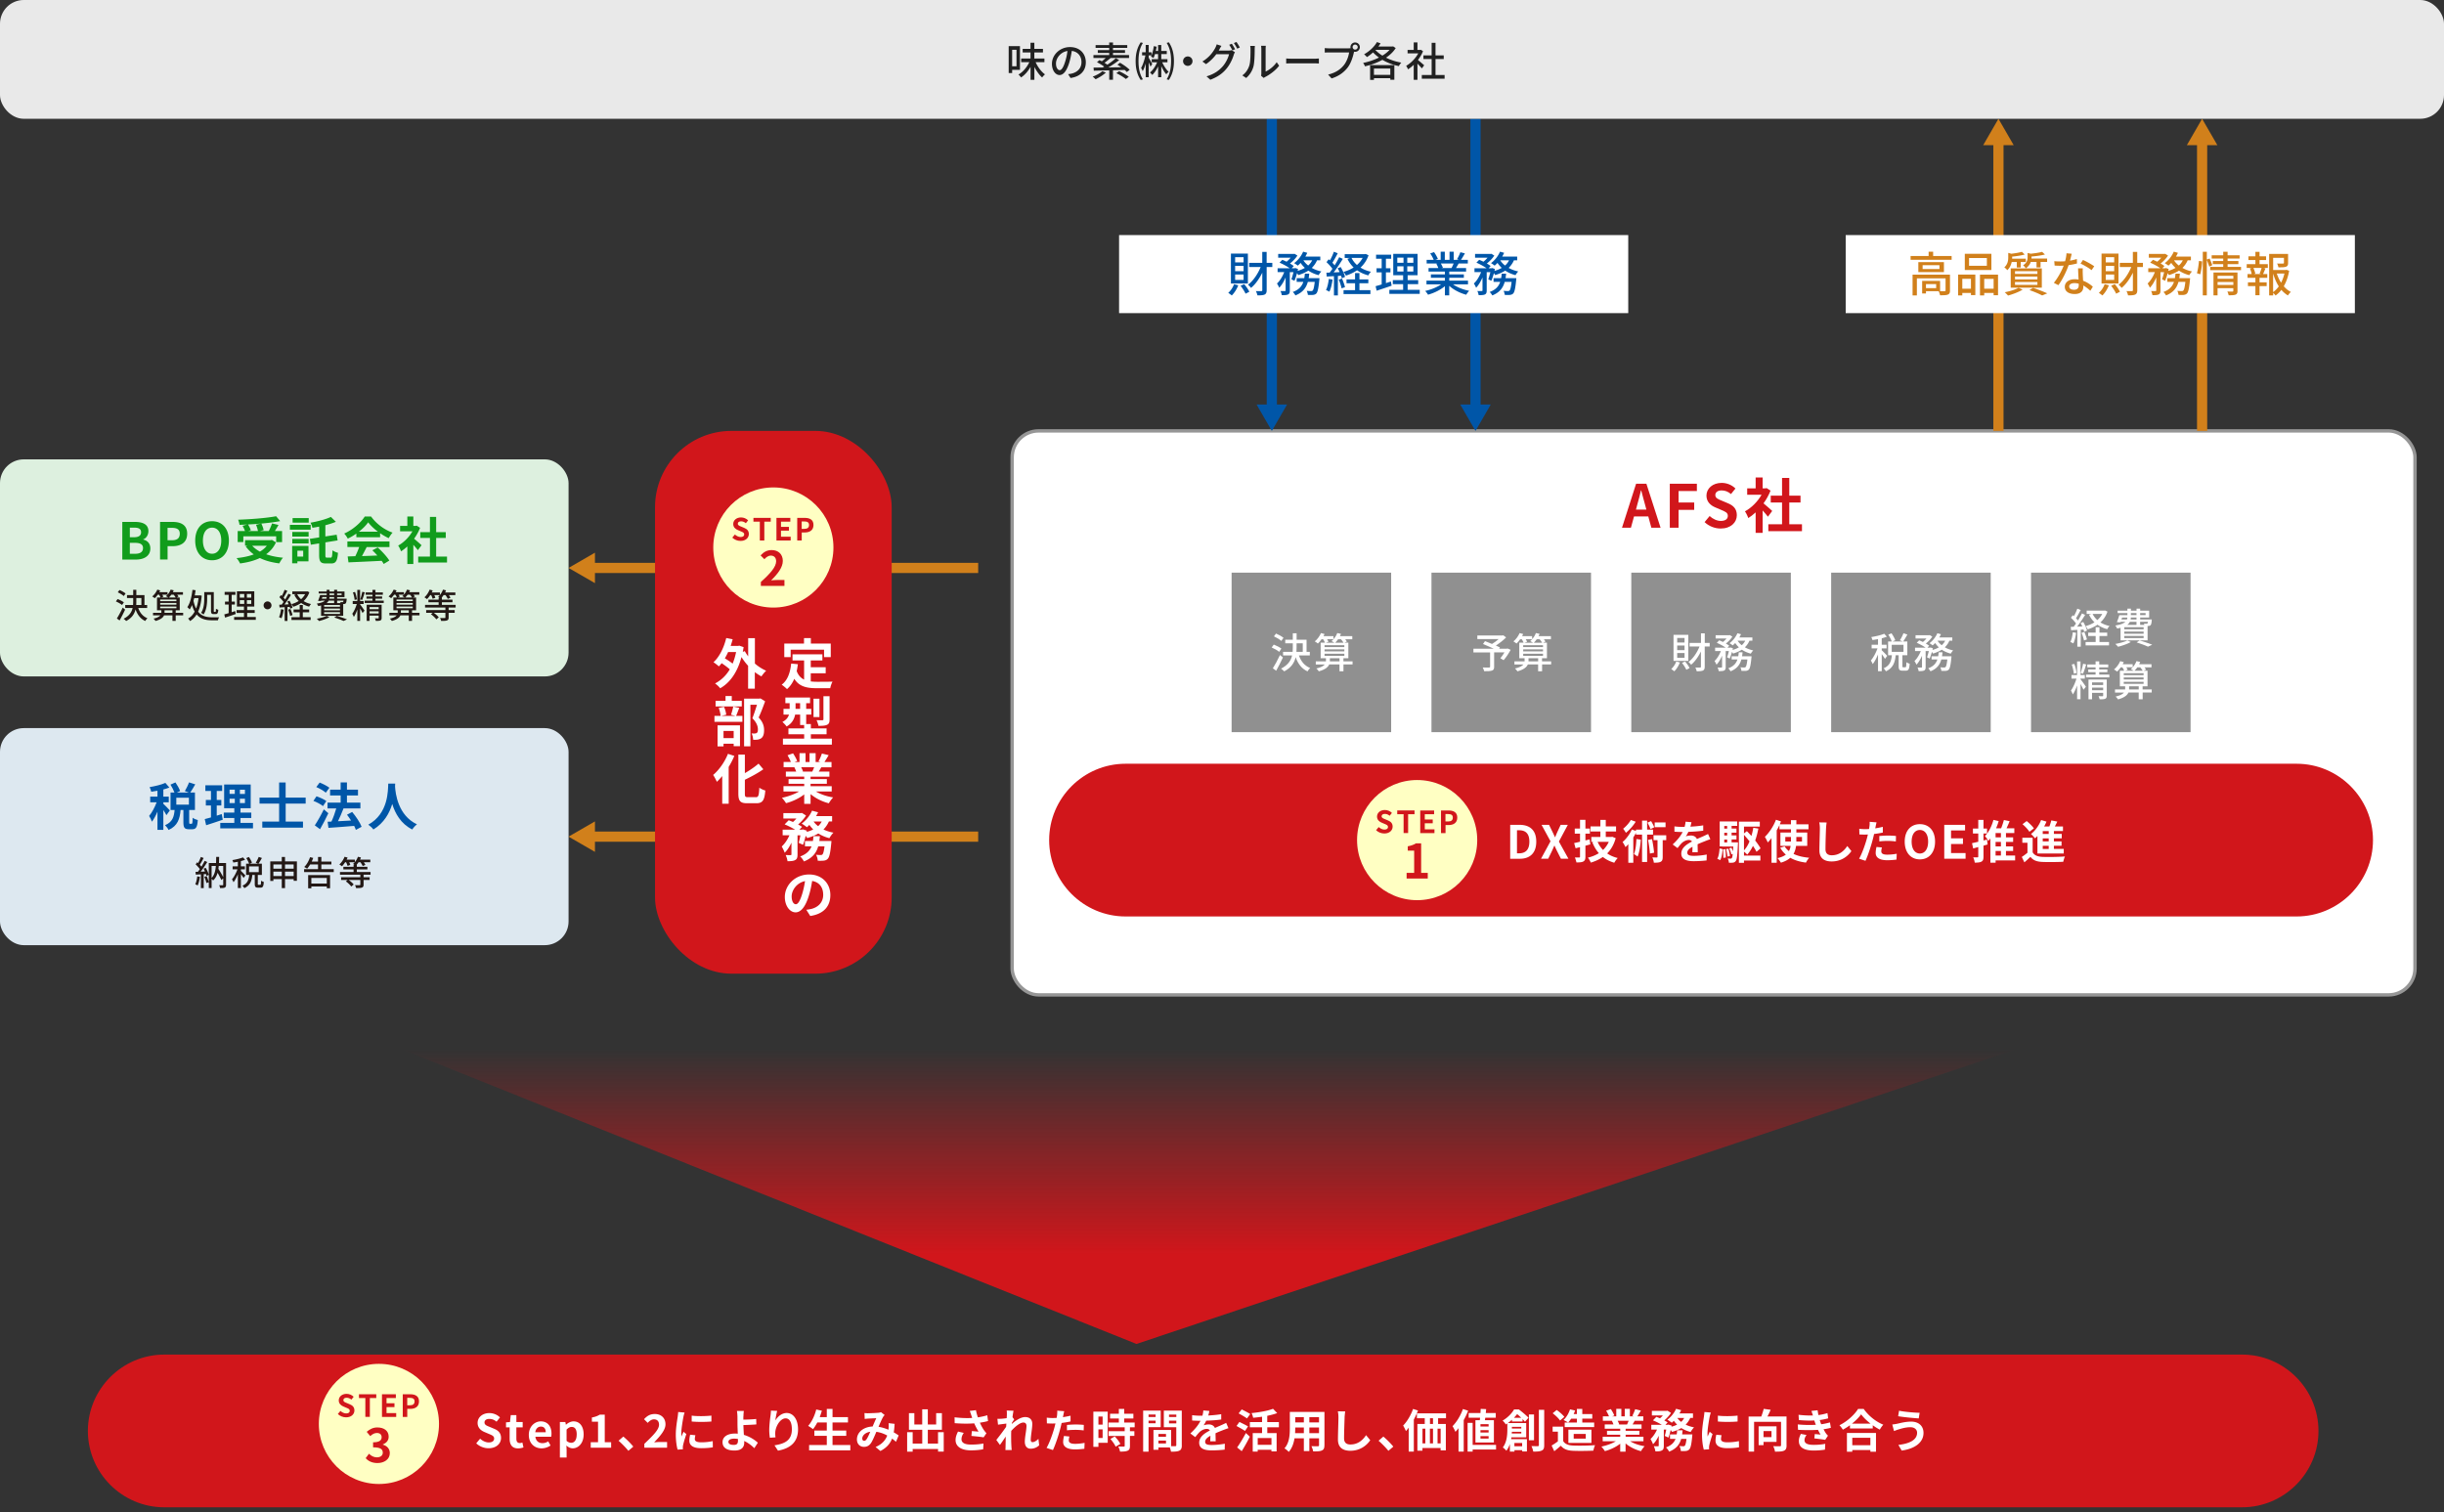
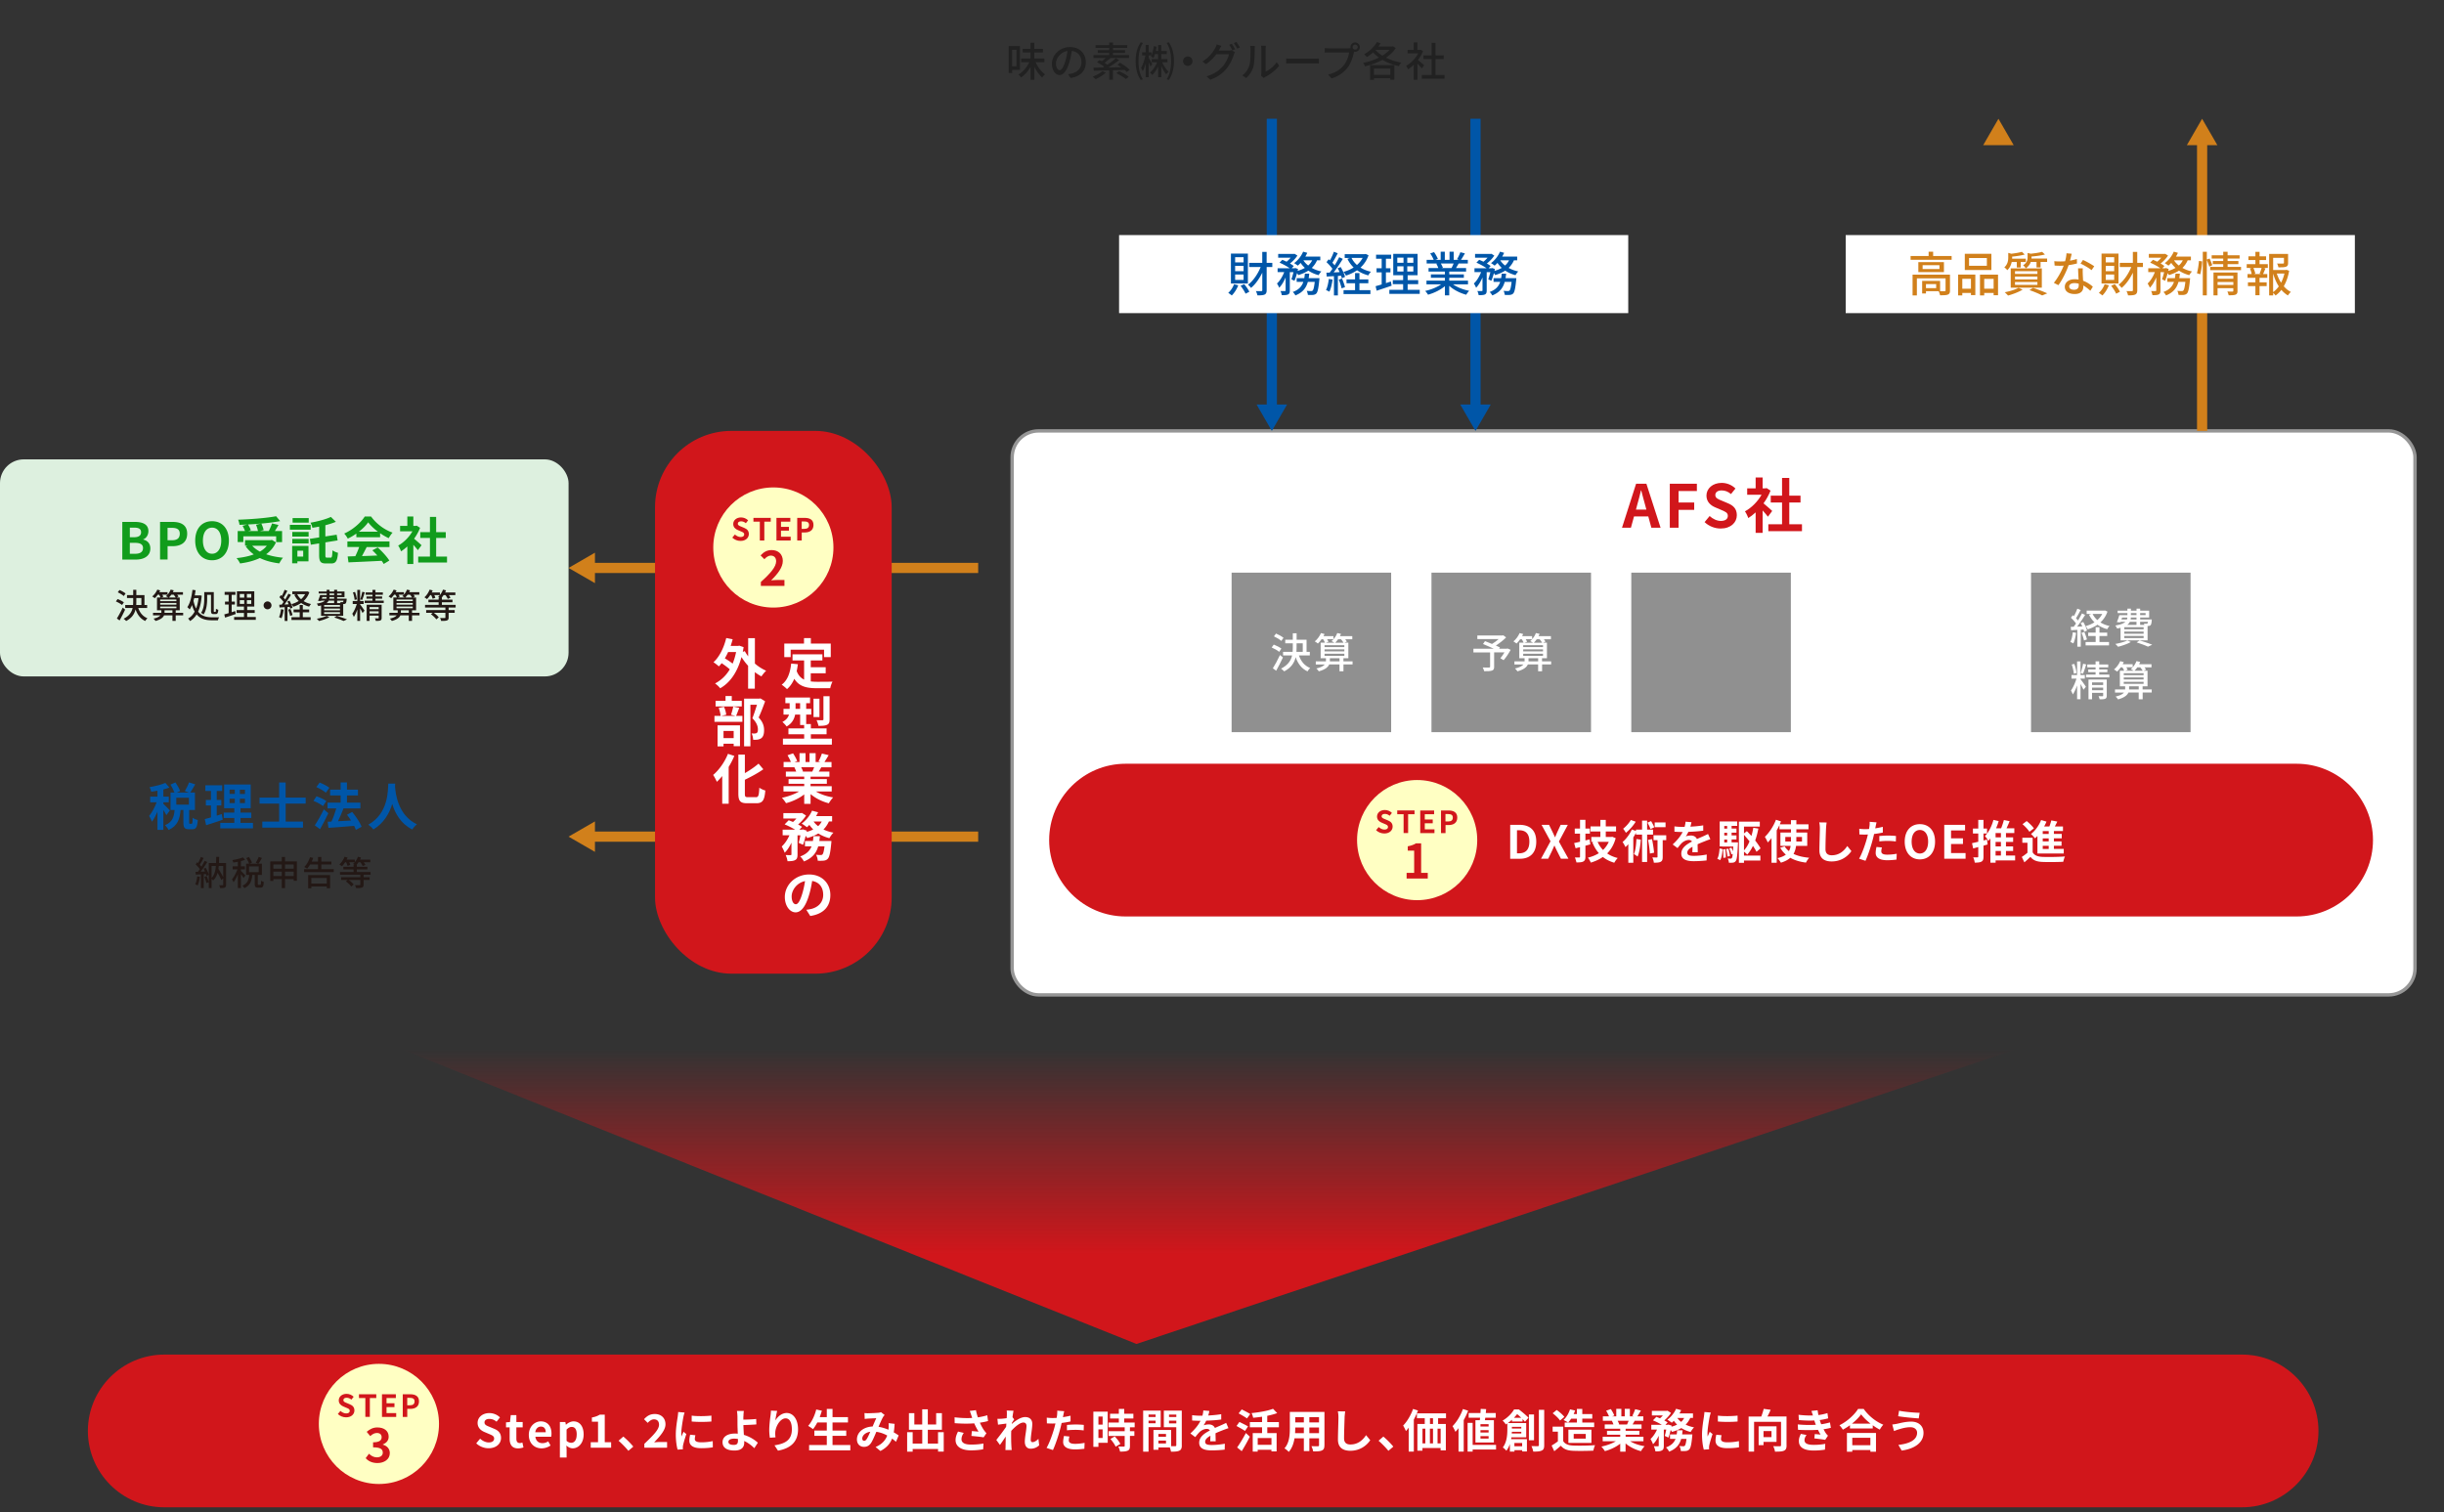
<svg xmlns="http://www.w3.org/2000/svg" viewBox="0 0 720 445.56">
  <rect x="0" y="0" width="720" height="445.56" fill="#333333" stroke="none" />
  <defs>
    <linearGradient id="a" x1="356.4" y1="396.02" x2="356.4" y2="308.23" gradientUnits="userSpaceOnUse">
      <stop offset=".3" stop-color="#d1161b" />
      <stop offset=".99" stop-color="#d1161b" stop-opacity="0" />
    </linearGradient>
  </defs>
  <rect x="298.18" y="126.97" width="413.28" height="166.19" rx="7.78" ry="7.78" fill="#fff" stroke="#969696" stroke-miterlimit="10" />
  <path d="M683.02 421.65c0 12.38-10.12 22.5-22.5 22.5H48.39c-12.38 0-22.5-10.12-22.5-22.5s10.12-22.5 22.5-22.5h612.13c12.38 0 22.5 10.12 22.5 22.5z" fill="#d1161b" />
  <path d="M140.29 425.31l1.15-1.38c.72.66 1.66 1.11 2.54 1.11 1.04 0 1.59-.45 1.59-1.15 0-.74-.61-.97-1.5-1.35l-1.34-.57c-1.01-.42-2.03-1.23-2.03-2.69 0-1.63 1.43-2.89 3.46-2.89 1.16 0 2.32.46 3.13 1.28l-1.01 1.26c-.63-.53-1.3-.82-2.12-.82-.88 0-1.43.39-1.43 1.05 0 .72.7.97 1.55 1.31l1.31.55c1.22.5 2.01 1.27 2.01 2.71 0 1.63-1.36 3.02-3.67 3.02-1.34 0-2.67-.53-3.65-1.46zm9.85-1.37v-3.35h-1.07v-1.47l1.17-.09.23-2.04h1.65v2.04h1.86v1.57h-1.86v3.35c0 .86.35 1.27 1.03 1.27.24 0 .54-.08.74-.16l.32 1.45c-.41.13-.93.28-1.59.28-1.8 0-2.48-1.15-2.48-2.84zm5.65-1.14c0-2.44 1.73-3.97 3.52-3.97 2.08 0 3.16 1.53 3.16 3.61 0 .38-.04.74-.09.92h-4.66c.16 1.24.97 1.89 2.09 1.89.62 0 1.16-.19 1.7-.53l.68 1.22c-.74.51-1.7.84-2.63.84-2.12 0-3.77-1.47-3.77-3.97zm4.98-.77c0-1.01-.46-1.66-1.43-1.66-.8 0-1.5.57-1.65 1.66h3.08zm4.16-3.01h1.62l.15.78h.04c.63-.54 1.42-.97 2.23-.97 1.86 0 2.97 1.53 2.97 3.85 0 2.59-1.55 4.09-3.21 4.09-.66 0-1.3-.3-1.88-.82l.07 1.24v2.3h-1.98v-10.47zm4.97 3.69c0-1.45-.46-2.24-1.5-2.24-.51 0-.97.26-1.49.78v3.32c.47.42.96.57 1.36.57.92 0 1.62-.78 1.62-2.43zm4.13 2.27h2.15v-6.06h-1.81v-1.23c1-.19 1.69-.45 2.32-.84h1.47v8.13h1.88v1.61h-6.01v-1.61zm8.2-.45l1.4-1.22c.96.78 2.27 2.12 2.94 2.96l-1.45 1.24c-.82-1.01-1.97-2.17-2.9-2.98zm7.6.91c2.61-2.48 4.32-4.19 4.32-5.63 0-.99-.54-1.58-1.5-1.58-.73 0-1.32.49-1.84 1.04l-1.08-1.08c.92-.99 1.81-1.53 3.17-1.53 1.89 0 3.15 1.2 3.15 3.04 0 1.7-1.57 3.46-3.35 5.32.5-.05 1.16-.11 1.63-.11h2.19v1.67h-6.7v-1.15zm11.52-8c-.18.91-.65 3.61-.65 4.96 0 .26.01.61.05.88.2-.46.42-.93.61-1.38l.84.66c-.38 1.12-.82 2.59-.97 3.31-.04.2-.07.5-.07.63 0 .15.01.36.03.55l-1.57.11c-.27-.93-.53-2.58-.53-4.42 0-2.03.42-4.31.57-5.35.04-.38.12-.89.13-1.32l1.89.16c-.11.28-.28.96-.34 1.2zm3.34 6.6c0 .59.51.96 1.89.96 1.2 0 2.2-.11 3.39-.35l.03 1.82c-.88.16-1.96.26-3.48.26-2.32 0-3.44-.82-3.44-2.21 0-.53.08-1.07.23-1.76l1.55.15c-.11.45-.16.77-.16 1.13zm4.89-6.91v1.74c-1.66.15-4.1.16-5.81 0v-1.73c1.66.23 4.35.16 5.81-.01zm9.42.2c-.01.31-.01.63-.01.99 1.08-.01 2.66-.07 3.78-.2l.05 1.61c-1.13.09-2.73.16-3.82.19.03.81.08 1.89.15 2.89 1.72.5 3.17 1.44 4.11 2.31l-1.04 1.61c-.77-.77-1.78-1.57-2.98-2.12.01.18.01.34.01.47 0 1.2-.61 2.34-2.88 2.34-1.93 0-3.51-.63-3.51-2.47 0-1.4 1.2-2.53 3.69-2.53.27 0 .54.01.8.04-.04-1.05-.09-2.2-.09-2.92 0-.82 0-1.62-.01-2.2-.03-.66-.07-1.24-.15-1.58h2.04c-.07.39-.11 1.05-.12 1.58zm-2.77 8.43c.86 0 1.17-.38 1.17-1.28 0-.12 0-.28-.01-.47-.35-.05-.73-.09-1.11-.09-1.05 0-1.69.36-1.69.95 0 .66.69.9 1.63.9zm12.19-7.21c.65-1.05 1.82-2.19 3.35-2.19 1.88 0 3.33 1.84 3.33 4.81 0 3.82-2.34 5.64-5.91 6.29l-1.03-1.57c3-.46 5.12-1.45 5.12-4.71 0-2.08-.7-3.24-1.84-3.24-1.59 0-2.98 2.39-3.05 4.17-.03.36-.01.8.07 1.43l-1.66.11c-.08-.53-.18-1.35-.18-2.25 0-1.26.19-2.93.38-4.32.07-.51.11-1.05.11-1.42l1.85.08c-.19.66-.46 2.05-.54 2.81zm22.08 7.25v1.58h-12.14v-1.58h5.21v-2.71h-3.66v-1.55h3.66v-2.38h-2.8c-.39.74-.81 1.43-1.26 1.96-.32-.26-1.04-.74-1.44-.96 1.05-1.13 1.93-3 2.39-4.83l1.66.36c-.19.65-.41 1.28-.63 1.9h2.08v-2.43h1.69v2.43h4.55v1.57h-4.55v2.38h4.04v1.55h-4.04v2.71h5.24zm5.28-9.37c.77 0 2.2-.07 2.84-.12.34-.01.69-.09.92-.19l1.08.84c-.19.2-.35.38-.46.57-.35.58-.86 1.76-1.35 2.9 1.05.16 2.05.49 2.93.86.01-.16.03-.31.04-.46.04-.53.04-1.07 0-1.47l1.77.2c-.05.91-.12 1.74-.26 2.5.57.32 1.05.63 1.45.91l-.78 1.88c-.35-.32-.74-.63-1.16-.95-.59 1.53-1.62 2.71-3.43 3.66l-1.43-1.17c2.04-.88 2.98-2.16 3.43-3.39-.96-.53-2.04-.93-3.2-1.09-.49 1.15-1.05 2.5-1.53 3.24-.54.81-1.19 1.19-2.11 1.19-1.19 0-2.08-.82-2.08-2.19 0-2.09 1.9-3.69 4.62-3.81.38-.89.77-1.81 1.08-2.44-.54.03-1.7.07-2.32.11-.27.01-.74.05-1.09.11l-.07-1.74c.37.04.82.07 1.12.07zm-1.19 8.13c.27 0 .46-.14.7-.47.35-.5.72-1.35 1.09-2.2-1.51.23-2.36 1.15-2.36 2 0 .45.26.68.57.68zm23.43-2.53v5.71h-1.67v-.77h-7.48v.78h-1.63v-5.73h1.63v3.36h2.82v-4.08h-3.92v-4.9h1.59v3.34h2.32v-4.47h1.65v4.47h2.46v-3.34h1.69v4.9h-4.15v4.08h3.01v-3.36h1.67zm7.67-6.28l1.82-.22c.13.72.34 1.45.57 2.12.97-.15 1.92-.36 2.77-.62l.22 1.7c-.69.2-1.55.36-2.4.49.39.88.86 1.72 1.2 2.2.23.34.49.63.73.91l-.84 1.21c-.76-.15-2.46-.32-3.59-.42l.14-1.43c.66.05 1.55.13 1.97.16-.41-.65-.89-1.54-1.27-2.44-1.61.12-3.46.13-5.77-.05l-.03-1.73c2.03.24 3.75.28 5.19.19-.11-.31-.19-.59-.27-.82-.11-.31-.26-.8-.43-1.24zm-2.44 8.3c0 1.13 1.01 1.62 2.86 1.62 1.47 0 2.66-.13 3.62-.32l-.09 1.7c-.77.15-1.99.32-3.63.32-2.75-.01-4.5-1.08-4.5-3.03 0-.82.26-1.59.72-2.51l1.69.39c-.43.63-.66 1.23-.66 1.82zm13.36-8.42l1.97.07c-.08.38-.2 1.07-.3 1.9l.5.65c-.19.24-.46.69-.69 1.04-.01.09-.01.19-.03.3 1.07-.93 2.62-2.03 3.93-2.03 1.46 0 2.12.86 2.12 2 0 1.4-.45 3.39-.45 4.78 0 .35.18.61.51.61.5 0 1.13-.35 1.75-.97l.22 1.9c-.62.58-1.44 1-2.54 1-1.01 0-1.69-.73-1.69-2.04 0-1.46.49-3.44.49-4.67 0-.66-.35-1-.92-1-1 0-2.46 1.24-3.57 2.46-.01.38-.03.74-.03 1.09 0 1.11 0 2.24.08 3.51.01.24.05.73.09 1.04h-1.86c.03-.31.04-.78.04-1 .03-1.05.04-1.84.05-2.97-.57.85-1.23 1.84-1.7 2.47l-1.07-1.47c.77-.95 2.12-2.73 2.89-3.86.03-.31.05-.63.07-.96-.66.08-1.7.22-2.46.32l-.18-1.73c.39.01.7.01 1.17-.01.39-.03.99-.09 1.57-.18.03-.51.05-.89.05-1.04 0-.39.01-.8-.05-1.22zm16.63 1.45c-.03.15-.07.32-.11.51.76-.11 1.51-.26 2.25-.43v1.69c-.81.19-1.73.34-2.63.45-.12.58-.26 1.17-.41 1.73-.49 1.89-1.39 4.64-2.15 6.25l-1.88-.63c.81-1.35 1.84-4.19 2.34-6.08.09-.36.2-.74.28-1.13-.31.01-.61.03-.89.03-.65 0-1.16-.03-1.63-.05l-.04-1.69c.69.08 1.15.11 1.7.11.39 0 .8-.01 1.22-.04.05-.3.09-.55.12-.77.05-.5.08-1.05.04-1.36l2.07.16c-.11.36-.23.97-.28 1.27zm1.62 7.33c0 .59.4 1.04 1.85 1.04.9 0 1.84-.11 2.81-.28l-.07 1.73c-.76.09-1.67.19-2.75.19-2.27 0-3.5-.78-3.5-2.15 0-.62.13-1.27.24-1.81l1.61.16c-.11.38-.19.82-.19 1.12zm2.05-4.66c.77 0 1.58.04 2.38.12l-.04 1.62c-.68-.08-1.5-.16-2.32-.16-.92 0-1.75.04-2.61.13v-1.58c.76-.07 1.73-.13 2.59-.13zm9.42 5.4h-2.74v1.19h-1.49v-10.37h4.23v9.18zm-2.74-7.75v2.38h1.24v-2.38h-1.24zm1.24 6.32v-2.54h-1.24v2.54h1.24zm8.05-3.16v1.16h1.3v1.39h-1.3v2.94c0 .77-.15 1.18-.68 1.42-.53.23-1.26.27-2.25.27-.05-.45-.3-1.08-.51-1.51.65.03 1.41.03 1.61.03.22 0 .28-.05.28-.24v-2.9h-4.74v-1.39h4.74v-1.16h-4.77v-1.4h3.05v-1.19h-2.59v-1.4h2.59v-1.42h1.58v1.42h2.7v1.4h-2.7v1.19h3.08v1.4h-1.39zm-4.47 2.71c.62.66 1.35 1.55 1.63 2.21l-1.38.8c-.24-.62-.93-1.58-1.54-2.27l1.28-.74zm9.95-2.74v7.22h-1.59v-12.1h5.17v4.88h-3.58zm0-3.71v.72h2.08v-.72h-2.08zm2.08 2.57v-.77h-2.08v.77h2.08zm7.72 6.47c0 .86-.18 1.34-.72 1.59-.53.27-1.31.31-2.47.31-.04-.34-.19-.84-.35-1.26h-3.35v.69h-1.46v-5.83h5.2v4.78c.53.01 1.03.01 1.2 0 .24 0 .32-.08.32-.3v-5.28h-3.67v-4.9h5.29v10.2zm-4.66-3.32h-2.23v.81h2.23v-.81zm0 2.8v-.84h-2.23v.84h2.23zm.89-8.51v.72h2.15v-.72h-2.15zm2.15 2.59v-.8h-2.15v.8h2.15zm9.41-2.32c1.28-.07 2.63-.19 3.82-.39v1.57c-1.3.19-2.96.3-4.42.34-.23.5-.5.99-.77 1.38.35-.16 1.08-.27 1.53-.27.82 0 1.5.35 1.8 1.04.7-.32 1.27-.55 1.82-.8.53-.23 1-.45 1.5-.7l.67 1.57c-.43.12-1.15.39-1.61.57-.61.24-1.38.54-2.2.92.01.76.04 1.76.05 2.38h-1.62c.04-.41.05-1.05.07-1.65-1.01.58-1.55 1.11-1.55 1.78 0 .74.63.95 1.96.95 1.15 0 2.65-.15 3.84-.38l-.05 1.74c-.89.12-2.55.23-3.82.23-2.12 0-3.69-.51-3.69-2.26s1.62-2.81 3.16-3.61c-.2-.34-.57-.46-.95-.46-.76 0-1.59.43-2.11.93-.4.41-.8.89-1.26 1.49l-1.44-1.08c1.42-1.31 2.38-2.51 2.98-3.73h-.18c-.55 0-1.54-.03-2.28-.08V417c.69.11 1.69.16 2.38.16h.65c.15-.54.24-1.07.27-1.55l1.78.15c-.07.34-.16.78-.34 1.35zm10.83 4.55c-.55-.39-1.71-1.03-2.51-1.46l.86-1.19c.74.37 1.95.95 2.54 1.31l-.89 1.34zm-2.32 4.86c.72-1.01 1.76-2.69 2.57-4.25l1.17 1.08c-.71 1.42-1.57 2.96-2.39 4.27l-1.35-1.09zm2.9-8.55c-.53-.4-1.67-1.04-2.46-1.49l.91-1.16c.76.38 1.93.97 2.51 1.35l-.96 1.3zm5.98 2.63v1.7h2.75v5.39h-1.53v-.49h-4.05v.55h-1.46v-5.46h2.75v-1.7h-3.59v-1.54h3.59v-1.58c-.88.13-1.78.23-2.62.31-.07-.39-.28-1.01-.47-1.38 2.3-.23 4.83-.67 6.32-1.27l1.23 1.27c-.86.32-1.88.59-2.93.8v1.85h3.43v1.54h-3.43zm1.23 3.16h-4.05v1.98h4.05v-1.98zm15.6 2.1c0 .86-.19 1.3-.73 1.54-.55.27-1.38.3-2.59.28-.05-.43-.31-1.12-.51-1.54.76.04 1.65.03 1.89.03.26 0 .35-.08.35-.32v-2.03h-2.85v3.77h-1.62v-3.77h-2.75c-.24 1.47-.73 2.96-1.7 4.01-.26-.3-.9-.85-1.27-1.04 1.47-1.62 1.59-4.02 1.59-5.92v-4.82h10.2v9.8zm-6.06-3.55v-1.66h-2.54v.24c0 .43-.01.92-.04 1.42h2.58zm-2.54-4.73v1.57h2.54v-1.57h-2.54zm7.01 0h-2.85v1.57h2.85v-1.57zm0 4.73v-1.66h-2.85v1.66h2.85zm7.54-4.63c-.05 1.46-.16 4.48-.16 6.16 0 1.36.81 1.81 1.86 1.81 2.23 0 3.65-1.28 4.62-2.75l1.23 1.49c-.86 1.3-2.78 3.11-5.86 3.11-2.21 0-3.65-.97-3.65-3.28 0-1.81.14-5.36.14-6.52 0-.63-.05-1.28-.18-1.82l2.17.03c-.08.57-.15 1.26-.18 1.8zm10.01 6.86l1.4-1.22c.96.78 2.27 2.12 2.94 2.96l-1.45 1.24c-.82-1.01-1.97-2.17-2.9-2.98zm11.6-8.9c-.34.89-.76 1.8-1.22 2.66v9.45H415v-7.05c-.27.36-.54.7-.82 1-.15-.38-.57-1.23-.82-1.62 1.16-1.17 2.27-3.04 2.93-4.9l1.45.46zm5.93 2.27v1.69h2.28v7.79h-1.54v-.69h-5.35v.77h-1.49v-7.87h2.17v-1.69h-2.31v-1.43h8.57v1.43h-2.35zm-4.6 7.41h.84v-4.33h-.84v4.33zm2.19-4.33v4.33h.91v-4.33h-.91zm.91-3.08h-.89v1.69h.89v-1.69zm2.25 3.08h-.91v4.33h.91v-4.33zm8.1-5.31c-.35.93-.8 1.88-1.3 2.78v9.28h-1.53v-6.9c-.3.39-.61.76-.92 1.08-.15-.39-.58-1.28-.85-1.66 1.21-1.21 2.38-3.13 3.07-5.06l1.53.49zm8.22 11.46h-6.89v.61h-1.49v-8.47h1.49v6.48h6.89v1.38zm-4.78-8.64c.03-.23.05-.49.08-.74h-3.36v-1.38h3.47c.03-.42.05-.84.07-1.22l1.61.07c-.03.37-.07.76-.11 1.15h2.94v1.38h-3.09c-.04.26-.07.51-.11.74h2.65v6.56h-5.44v-6.56h1.3zm2.59 1.16h-2.4v.69h2.4v-.69zm0 1.77h-2.4v.69h2.4v-.69zm0 1.77h-2.4v.7h2.4v-.7zm6.88-4.34v-.51c-.37.34-.76.66-1.2.99h5.4v4.2h-4.36c-.03.18-.05.36-.09.54h4.66v3.63h-1.39v-.38h-2.28v.42h-1.35v-2.23c-.24.71-.58 1.4-1.04 1.97-.2-.27-.77-.8-1.05-.96 1.19-1.55 1.34-3.71 1.34-5.24v-1.84c-.15.09-.3.2-.45.3-.19-.35-.65-.89-.96-1.13 1.61-.93 2.75-2.19 3.39-3.29h1.43c.95.73 2.17 1.73 2.82 2.43l-1.03 1.19c-.19-.22-.43-.49-.72-.78v.7h-3.12zm2.75 3.55v-.51h-2.78c0 .16-.01.34-.03.51h2.81zm-2.77-1.96v.49h2.77v-.49h-2.77zm2.75-2.67a16.7 16.7 0 00-1.2-1.08c-.28.35-.59.72-.95 1.08h2.15zm-2.01 7.44v.96h2.28v-.96h-2.28zm5.78-.82h-1.51v-7.6h1.51v7.6zm3-8.97v10.42c0 .89-.18 1.34-.72 1.58-.51.27-1.35.32-2.51.32-.07-.45-.3-1.17-.53-1.63.81.03 1.59.03 1.85.03.24 0 .34-.08.34-.31v-10.41h1.57zm5.59 9.21c.55.9 1.57 1.27 2.97 1.32 1.58.07 4.62.03 6.42-.11-.18.38-.42 1.16-.5 1.62-1.62.08-4.33.11-5.94.04-1.66-.07-2.77-.45-3.65-1.5-.59.53-1.19 1.05-1.93 1.62l-.78-1.67c.58-.34 1.26-.78 1.85-1.24v-2.85h-1.55v-1.47h3.12v4.24zm-.93-6.06c-.42-.65-1.38-1.54-2.17-2.13l1.19-.97c.81.57 1.8 1.41 2.25 2.04l-1.27 1.07zm2.36.61c-.32-.24-.97-.58-1.34-.76.84-.74 1.53-1.93 1.92-3.13l1.5.34c-.12.35-.26.7-.42 1.04h.95v-1.5h1.59v1.5h2.94v1.36h-2.94v1.15h3.5v1.34h-8.68v-1.34h.99zm.92-1.15c-.28.43-.58.82-.89 1.15h2.58v-1.15h-1.69zm-.82 7.16v-3.93h6.79v3.93h-6.79zm1.57-1.28h3.55v-1.38h-3.55v1.38zm16.62.77c1.15.7 2.71 1.23 4.28 1.47-.37.35-.84 1.03-1.08 1.46-1.66-.42-3.3-1.23-4.54-2.28v2.43h-1.58v-2.35c-1.26.99-2.92 1.77-4.52 2.19-.23-.39-.69-1.01-1.03-1.34 1.51-.31 3.11-.88 4.27-1.58h-3.88v-1.32h5.16v-.59h-3.89v-1.16h3.89V421h-4.56v-1.26h2.57c-.11-.34-.28-.74-.46-1.05l.16-.03h-2.82v-1.31h1.81c-.19-.51-.54-1.16-.84-1.67l1.38-.47c.39.58.84 1.38 1.03 1.9l-.66.24h1.23v-2.2h1.5v2.2h1v-2.2h1.51v2.2h1.2l-.49-.15c.32-.55.66-1.36.85-1.96l1.69.41c-.38.62-.74 1.23-1.05 1.7h1.76v1.31h-2.54c-.22.39-.43.76-.63 1.08h2.65V421h-4.69v.61h4.05v1.16h-4.05v.59h5.25v1.32h-3.92zm-3.67-6.02c.19.35.36.76.46 1.04l-.23.04h2.53c.16-.32.32-.72.47-1.08h-3.23zm21.38-.83c-.35.77-.8 1.42-1.35 1.97.74.35 1.58.62 2.48.8-.35.32-.8.96-1.01 1.36a9.734 9.734 0 01-2.75-1.16c-.8.49-1.73.85-2.75 1.13-.08-.15-.22-.35-.38-.57-.19.84-.42 1.65-.66 2.25l-1.08-.5c.15-.5.31-1.17.43-1.86h-.71V426c0 .73-.11 1.16-.58 1.4-.46.26-1.07.28-1.9.28-.04-.45-.26-1.09-.46-1.53.5.01 1.04.01 1.22.01.16-.01.22-.04.22-.2v-2.89c-.47 1-1.04 1.9-1.69 2.5-.13-.46-.49-1.12-.73-1.55.74-.66 1.44-1.71 1.92-2.78h-1.69v-1.4h3.09c-.76-.46-1.77-.97-2.61-1.31l1.01-1.03c.32.12.7.27 1.07.43.3-.26.59-.55.85-.85h-3.24v-1.35H491l.24-.05 1.03.65c-.46.76-1.22 1.58-1.97 2.23.39.2.73.41.99.59l-.66.69h.65l.22-.07.97.32-.05.31c.59-.16 1.16-.36 1.65-.62a8.59 8.59 0 01-.96-1.12c-.2.22-.41.41-.61.58-.31-.26-.93-.69-1.31-.91 1.05-.76 2.05-1.97 2.58-3.21l1.5.41c-.15.32-.31.63-.5.95h3.98v1.34h-.78zm.63 4.83s-.03.42-.05.61c-.22 2.34-.46 3.38-.85 3.81-.3.31-.58.42-.99.47-.34.04-.89.05-1.51.03-.01-.45-.19-1.07-.43-1.49.49.05.95.07 1.16.07.19 0 .3-.03.43-.15.19-.18.36-.76.51-2.01h-1.57c-.46 1.61-1.42 2.92-3.55 3.75a4.25 4.25 0 00-.93-1.24c1.62-.59 2.4-1.46 2.82-2.51h-1.63v-1.34h1.97c.07-.39.11-.78.13-1.2h1.61c-.04.41-.08.81-.13 1.2h3.01zm-4.43-4.83c.3.42.67.81 1.12 1.15.37-.32.66-.72.89-1.15h-2.01zm9.53-.39c-.18.91-.65 3.61-.65 4.96 0 .26.01.61.05.88.2-.46.42-.93.61-1.38l.84.66c-.38 1.12-.82 2.59-.97 3.31-.04.2-.07.5-.07.63 0 .15.01.36.03.55l-1.57.11c-.27-.93-.53-2.58-.53-4.42 0-2.03.42-4.31.57-5.35.04-.38.12-.89.14-1.32l1.89.16c-.11.28-.28.96-.34 1.2zm3.33 6.6c0 .59.51.96 1.89.96 1.2 0 2.2-.11 3.39-.35l.03 1.82c-.88.16-1.96.26-3.48.26-2.32 0-3.44-.82-3.44-2.21 0-.53.08-1.07.23-1.76l1.55.15c-.11.45-.16.77-.16 1.13zm4.89-6.91v1.74c-1.66.15-4.11.16-5.81 0v-1.73c1.66.23 4.35.16 5.81-.01zm14.43 8.75c0 .88-.19 1.34-.76 1.59-.57.26-1.43.28-2.65.28-.05-.46-.3-1.19-.53-1.62.8.05 1.7.04 1.97.03.26 0 .34-.07.34-.31v-6.89h-7.94v8.78h-1.61V417.4h3.73c.28-.73.55-1.58.72-2.26l2.04.28c-.28.67-.62 1.38-.95 1.97h5.63v8.48zm-6.79-1v.95h-1.44v-5.55h5.27v4.6h-3.82zm0-3.2v1.8h2.35v-1.8h-2.35zm15.41-1.85c-.07-.16-.12-.32-.18-.47-.11-.31-.19-.57-.27-.8-1.27.07-2.85.04-4.55-.12l-.09-1.55c1.61.19 2.98.24 4.23.2-.13-.43-.27-.86-.43-1.34l1.81-.2c.07.49.15.96.24 1.42.93-.12 1.8-.31 2.66-.58l.22 1.55c-.74.2-1.59.38-2.49.5.07.22.14.43.2.63.07.19.15.39.23.61 1.11-.14 1.92-.37 2.58-.54l.27 1.59c-.62.16-1.35.31-2.16.42.23.43.46.85.7 1.2.18.26.37.46.61.69l-.82 1.24c-.76-.15-2.21-.32-3.2-.43l.13-1.28c.57.05 1.3.12 1.7.16-.28-.47-.54-.95-.76-1.4-1.66.11-3.83.11-5.87-.01l-.09-1.59c2.01.19 3.83.2 5.33.11zm-3.34 4.52c0 1 .95 1.4 2.73 1.4 1.28 0 2.43-.11 3.39-.3l-.09 1.71c-.95.16-2.17.26-3.28.26-2.7 0-4.38-.8-4.4-2.73-.03-.86.27-1.53.58-2.17l1.67.32c-.32.45-.59.92-.59 1.5zm17.44-9.19c1.45 2.07 3.63 3.78 5.78 4.65-.39.42-.76.95-1.04 1.45-.69-.35-1.39-.8-2.07-1.28v.93h-6.72v-.95c-.66.49-1.38.93-2.09 1.32-.22-.39-.66-.97-1.01-1.31 2.32-1.12 4.48-3.16 5.5-4.81h1.66zm-4.94 7.08h8.56v5.54h-1.65v-.5h-5.33v.5h-1.58v-5.54zm6.95-2.75c-1.12-.88-2.12-1.85-2.77-2.74-.63.91-1.58 1.86-2.69 2.74h5.46zm-5.37 4.17v2.2h5.33v-2.2h-5.33zm17.11-3.11c-1.49 0-2.82.46-3.51.66-.39.11-.92.32-1.31.47l-.51-1.93c.46-.04 1.04-.14 1.49-.23.99-.23 2.5-.62 4.08-.62 2.13 0 3.63 1.21 3.63 3.33 0 2.89-2.67 4.69-6.43 5.2l-.97-1.67c3.35-.38 5.51-1.49 5.51-3.59 0-.89-.7-1.62-1.97-1.62zm2.73-4.25l-.27 1.66c-1.58-.11-4.51-.38-6.06-.65l.27-1.62c1.57.34 4.63.59 6.06.61z" fill="#fff" />
  <circle cx="111.63" cy="419.58" r="17.7" fill="#ffffc3" />
  <path d="M99.52 416.67l.77-.92c.48.44 1.11.74 1.69.74.69 0 1.06-.3 1.06-.77 0-.5-.4-.65-1-.9l-.89-.38c-.68-.28-1.35-.82-1.35-1.79 0-1.09.95-1.93 2.3-1.93.77 0 1.55.31 2.09.86l-.67.84c-.42-.35-.86-.55-1.41-.55-.59 0-.95.26-.95.7 0 .48.47.65 1.04.87l.87.37c.81.33 1.34.85 1.34 1.81 0 1.09-.91 2.02-2.45 2.02-.89 0-1.78-.35-2.43-.97zm8.1-4.71h-1.87v-1.12h5.1v1.12h-1.89v5.55h-1.33v-5.55zm4.91-1.12h4.09v1.12h-2.75v1.54h2.34v1.12h-2.34v1.78h2.85v1.12h-4.19v-6.67zm6.11 0h2.19c1.48 0 2.61.52 2.61 2.1s-1.14 2.21-2.57 2.21h-.89v2.37h-1.33v-6.67zm2.13 3.25c.92 0 1.36-.39 1.36-1.15s-.49-1.04-1.4-1.04h-.76v2.19h.8zm-13.04 15.58l.97-1.3c.62.6 1.37 1.06 2.31 1.06 1.05 0 1.76-.5 1.76-1.37 0-.98-.6-1.58-2.86-1.58V425c1.91 0 2.52-.63 2.52-1.5 0-.78-.5-1.25-1.39-1.25-.74 0-1.34.35-1.96.92l-1.05-1.26c.9-.78 1.89-1.29 3.11-1.29 2 0 3.36.98 3.36 2.72 0 1.09-.64 1.85-1.72 2.28v.07c1.16.31 2.06 1.16 2.06 2.49 0 1.85-1.67 2.93-3.64 2.93-1.64 0-2.75-.62-3.47-1.44z" fill="#d1161b" />
  <path fill="url(#a)" d="M115.96 308.23l218.84 87.79 262.04-87.79H115.96z" />
-   <path fill="none" stroke="#d1801b" stroke-miterlimit="10" stroke-width="3" d="M588.74 126.97V41.46" />
  <path fill="#d1801b" d="M593.23 42.77L588.74 35l-4.49 7.77h8.98z" />
  <path fill="none" stroke="#d1801b" stroke-miterlimit="10" stroke-width="3" d="M648.74 126.97V41.46" />
  <path fill="#d1801b" d="M653.23 42.77L648.74 35l-4.49 7.77h8.98z" />
  <path fill="none" stroke="#0056a8" stroke-miterlimit="10" stroke-width="3" d="M434.68 35v85.51" />
  <path fill="#0056a8" d="M430.19 119.2l4.49 7.77 4.49-7.77h-8.98z" />
  <path fill="none" stroke="#0056a8" stroke-miterlimit="10" stroke-width="3" d="M374.68 35v85.51" />
  <path fill="#0056a8" d="M370.19 119.2l4.49 7.77 4.49-7.77h-8.98z" />
  <path fill="#fff" d="M329.68 69.27h150v23h-150zm214.06 0h150v23h-150z" />
  <path fill="none" stroke="#d1801b" stroke-miterlimit="10" stroke-width="3" d="M173.96 167.35h114.21" />
  <path fill="#d1801b" d="M175.27 171.83l-7.77-4.48 7.77-4.49v8.97z" />
-   <rect width="720" height="35" rx="7" ry="7" fill="#e9e9e9" />
-   <rect y="214.55" width="167.5" height="63.96" rx="7" ry="7" fill="#dde8f0" />
  <rect y="135.36" width="167.5" height="63.96" rx="7" ry="7" fill="#ddf0df" />
  <path d="M298.18 20.59v.94h-1.02v-7.94h3.32v7h-2.3zm0-5.92v4.85h1.28v-4.85h-1.28zm6.91 3.65c.65 1.44 1.69 2.83 2.77 3.6-.28.2-.64.62-.84.91-.84-.73-1.65-1.87-2.29-3.11v3.8h-1.13v-3.83c-.74 1.31-1.71 2.44-2.81 3.13-.17-.26-.5-.66-.76-.86 1.31-.72 2.51-2.15 3.21-3.65h-2.4v-1.07h2.75v-1.78h-2.31v-1.07h2.31v-1.8h1.13v1.8h2.54v1.07h-2.54v1.78h2.97v1.07h-2.61zm9.57 3.53c.42-.04.77-.1 1.06-.17 1.52-.35 2.88-1.45 2.88-3.37 0-1.73-1.03-3.08-2.85-3.31-.17 1.07-.38 2.22-.71 3.33-.72 2.42-1.7 3.78-2.89 3.78s-2.25-1.33-2.25-3.31c0-2.64 2.34-4.93 5.31-4.93s4.67 1.99 4.67 4.49-1.6 4.21-4.5 4.62l-.71-1.13zm-.84-3.77c.3-.94.53-2.01.65-3.06-2.13.35-3.38 2.21-3.38 3.67 0 1.37.61 1.99 1.09 1.99.52 0 1.09-.77 1.64-2.6zm11.96 3.3c-.8.77-2.02 1.5-3.02 1.97a7.9 7.9 0 00-.85-.76c1.03-.4 2.17-.98 2.83-1.6l1.04.38zm6.16-.17c-.16-.18-.37-.38-.61-.6-1.14.04-2.31.07-3.45.1v2.79h-1.1v-2.77c-1.73.05-3.31.07-4.55.1l-.07-.92c.76 0 1.67-.01 2.67-.02.16-.08.31-.17.47-.26a16.8 16.8 0 00-2.13-1.3l.73-.62.7.35c.37-.28.78-.62 1.13-.97h-3.6v-.86h4.64v-.64h-3.36v-.83h3.36v-.64h-4.01v-.83h4.01v-.78h1.12v.78h4.2v.83h-4.2v.64h3.54v.83h-3.54v.64h4.73v.86h-5.43c-.59.5-1.25 1.03-1.8 1.42.3.19.59.37.84.55.92-.61 1.85-1.31 2.49-1.9l1 .54c-.94.73-2.11 1.54-3.2 2.17 1.22-.01 2.51-.04 3.79-.06-.37-.26-.76-.53-1.12-.74l.78-.58c.98.58 2.23 1.44 2.83 2.1l-.84.64zm-2.25-.23c.95.42 2.21 1.13 2.85 1.66l-.86.64c-.6-.5-1.83-1.25-2.82-1.72l.83-.58zm7.01-8.32c-1 1.6-1.3 3.37-1.3 5.36.01 1.99.3 3.77 1.3 5.36l-.65.18c-1.08-1.64-1.49-3.41-1.49-5.54s.41-3.9 1.49-5.54l.65.18zm2.24 7c-.1-.3-.31-.8-.53-1.26v4.35h-.89v-4.04c-.25.89-.55 1.7-.89 2.25-.1-.28-.31-.7-.47-.94.52-.84 1.01-2.36 1.27-3.69h-.97v-.94h1.06v-2.14h.89v2.14h.82v.94h-.82v.7c.28.43.9 1.55 1.04 1.83l-.52.79zm3.44-1.31c.49 1.08 1.24 2.21 1.9 2.82-.22.17-.53.49-.7.72-.49-.56-1.03-1.45-1.46-2.39v3.25h-.94v-3.19c-.48 1.02-1.09 1.94-1.73 2.53-.16-.23-.46-.55-.67-.72.8-.62 1.61-1.82 2.11-3.02h-1.6v-.92h1.88v-1.5h-.91c-.13.44-.28.84-.43 1.16-.17-.12-.54-.31-.76-.41.41-.79.68-1.97.84-3.08l.85.16c-.07.42-.16.84-.25 1.25h.66v-1.74h.94v1.74h1.62v.92h-1.62v1.5h1.82v.92h-1.56zm1.97-5.88c1.08 1.64 1.49 3.42 1.49 5.54s-.41 3.9-1.49 5.54l-.65-.18c1-1.6 1.28-3.37 1.3-5.36 0-1.99-.3-3.77-1.3-5.36l.65-.18zm5.57 4.16c.77 0 1.39.62 1.39 1.39s-.62 1.39-1.39 1.39-1.39-.62-1.39-1.39.62-1.39 1.39-1.39zm12.01-1.73c.34 0 .67-.04.9-.12l.98.6c-.12.19-.25.49-.34.73-.32 1.15-1.03 2.76-2.11 4.08-1.1 1.36-2.55 2.46-4.8 3.31l-1.12-1c2.31-.68 3.74-1.75 4.81-2.99.89-1.03 1.61-2.53 1.82-3.54h-3.75c-.76 1.03-1.79 2.09-3.03 2.93l-1.06-.78c2.09-1.26 3.2-2.91 3.77-3.97.14-.25.35-.73.44-1.08l1.39.46c-.24.36-.49.82-.62 1.06-.06.11-.11.2-.18.31h2.89zm.96-2.02c.3.43.73 1.18.97 1.64l-.79.34c-.24-.48-.62-1.2-.95-1.65l.77-.32zm1.36-.52c.32.44.78 1.2 1 1.63l-.78.35c-.25-.52-.65-1.2-.98-1.65l.77-.32zm1.74 9.85c1.03-.73 1.71-1.81 2.06-2.91.35-1.07.35-3.41.35-4.79 0-.41-.02-.7-.1-.97h1.39c-.01.1-.06.54-.06.96 0 1.37-.05 3.92-.37 5.12a6.775 6.775 0 01-2.14 3.36l-1.14-.77zm5.52.11c.05-.2.08-.48.08-.76v-7.1c0-.49-.07-.89-.07-.96h1.39c-.01.07-.06.47-.06.96v6.63c1.04-.47 2.4-1.49 3.26-2.76l.72 1.03c-1.02 1.36-2.7 2.61-4.08 3.31-.2.1-.32.2-.46.3l-.79-.66zm7.41-5.09c.38.04 1.13.07 1.77.07h6.51c.59 0 1.05-.05 1.34-.07v1.48c-.26-.01-.8-.05-1.33-.05h-6.53c-.67 0-1.38.02-1.77.05v-1.48zm18.46-3c.14 0 .32 0 .5-.02-.02-.11-.04-.22-.04-.32 0-.76.62-1.38 1.38-1.38s1.39.62 1.39 1.38-.62 1.38-1.39 1.38c-.11 0-.22-.01-.31-.04l-.06.23c-.26 1.22-.83 3.12-1.8 4.4-1.09 1.42-2.59 2.57-4.76 3.25l-1.03-1.13c2.35-.58 3.71-1.61 4.69-2.85.83-1.06 1.34-2.59 1.5-3.68h-5.89c-.52 0-1 .02-1.29.04v-1.33c.34.05.9.08 1.29.08h5.82zm2.6-.35c0-.41-.34-.74-.76-.74s-.74.34-.74.74.34.74.74.74.76-.32.76-.74zm11.19.29c-.68 1.09-1.68 2.04-2.85 2.82 1.34.67 2.89 1.19 4.5 1.46-.25.26-.58.73-.72 1.03-1.74-.36-3.41-1-4.85-1.85-1.6.89-3.41 1.52-5.13 1.91-.11-.29-.35-.76-.55-1 1.55-.31 3.19-.85 4.67-1.58-.65-.46-1.22-.97-1.75-1.52-.58.53-1.17 1-1.79 1.38a6.6 6.6 0 00-.84-.83c1.5-.82 2.95-2.13 3.79-3.59l1.06.37c-.19.31-.41.64-.64.94h4.14l.19-.06.78.52zm-7.54 5.02h7.14v4.32h-1.19v-.47h-4.82v.5h-1.13v-4.35zm1.13 1.01v1.86h4.82V20.2h-4.82zm.44-5.47c.55.6 1.25 1.16 2.05 1.66.82-.5 1.55-1.07 2.11-1.7h-4.13l-.04.05zm13.69 5.44c-.28-.35-.82-.92-1.31-1.42v4.77h-1.1v-4.43c-.54.53-1.12.98-1.68 1.34-.11-.29-.38-.82-.55-1.03 1.37-.78 2.75-2.17 3.56-3.67h-3.14v-1.02h1.81V12.5h1.1v2.21h.83l.19-.04.62.42c-.36.91-.89 1.79-1.49 2.58.56.46 1.56 1.32 1.83 1.57l-.68.91zm6.69 1.92v1.1h-6.72v-1.1h2.9v-4.7h-2.42v-1.08h2.42v-3.69h1.14v3.69h2.42v1.08h-2.42v4.7h2.67z" fill="#212121" />
  <path d="M36.03 153.79h3.67c2.28 0 4.02.66 4.02 2.73 0 1.02-.57 2.07-1.51 2.4v.08c1.2.28 2.08 1.12 2.08 2.62 0 2.23-1.86 3.27-4.3 3.27h-3.96v-11.1zm3.51 4.51c1.41 0 2.02-.57 2.02-1.45 0-.98-.66-1.37-1.99-1.37h-1.32v2.82h1.29zm.25 4.88c1.51 0 2.34-.54 2.34-1.69 0-1.08-.81-1.53-2.34-1.53h-1.54v3.22h1.54zm7.36-9.39h3.64c2.46 0 4.35.85 4.35 3.48s-1.9 3.67-4.29 3.67h-1.48v3.94h-2.22v-11.1zm3.55 5.4c1.53 0 2.26-.65 2.26-1.92s-.81-1.73-2.34-1.73h-1.26v3.65h1.33zm6.81.1c0-3.61 2.03-5.71 4.96-5.71s4.96 2.11 4.96 5.71-2.02 5.8-4.96 5.8-4.96-2.21-4.96-5.8zm7.67 0c0-2.38-1.05-3.81-2.7-3.81s-2.7 1.43-2.7 3.81 1.05 3.88 2.7 3.88 2.7-1.52 2.7-3.88zm16.11.54c-.67 1.47-1.67 2.61-2.88 3.49 1.44.51 3.12.85 4.96 1.02-.38.41-.85 1.19-1.09 1.67-2.17-.27-4.11-.78-5.73-1.58-1.73.83-3.72 1.32-5.83 1.6-.18-.42-.67-1.21-1.05-1.57 1.88-.19 3.61-.54 5.1-1.1a9.977 9.977 0 01-2.37-2.35l.5-.21h-.71v-1.64h7.58l.33-.07 1.2.73zm-9.6-.1h-1.67v-3.25h2.15c-.15-.46-.44-1.06-.71-1.54l1.33-.38c-.75.04-1.51.07-2.24.09-.03-.45-.24-1.12-.4-1.51 3.94-.14 8.46-.5 11.19-1.02l1.2 1.44c-1.62.3-3.55.54-5.55.72.3.6.58 1.4.68 1.94l-1.11.27h2.61c.36-.69.75-1.58.97-2.25l1.91.45c-.35.63-.74 1.24-1.08 1.8h2.13v3.25h-1.74v-1.71h-9.67v1.71zm5.21-5.46c-1.26.12-2.57.21-3.84.27.34.56.69 1.23.84 1.71l-.78.23h2.87c-.09-.52-.32-1.27-.57-1.86l1.49-.35zm-2.61 6.54c.62.67 1.38 1.24 2.28 1.74.79-.48 1.5-1.05 2.04-1.74h-4.32zm17.24-4.74H85.4v-1.41h6.13v1.41zm-.65 9.33h-3.27v.58h-1.54v-5.11h4.81v4.53zm-4.77-8.65h4.81v1.36h-4.81v-1.36zm0 2.05h4.81v1.33h-4.81v-1.33zm4.84-4.8H86.2v-1.35h4.75V154zm-3.34 8.28v1.73h1.71v-1.73h-1.71zm9.81 2.05c.38 0 .46-.42.53-2.17.4.31 1.14.62 1.62.73-.18 2.33-.61 3.14-1.96 3.14h-1.63c-1.53 0-1.96-.56-1.96-2.49v-3.42l-2.44.39-.3-1.73 2.75-.42v-3.18c-.67.13-1.35.24-2 .34-.07-.42-.34-1.11-.55-1.5 2.17-.38 4.54-1.01 6-1.7l1.47 1.44c-.93.39-2 .72-3.1 1.01v3.3l3.33-.51.29 1.68-3.61.58v3.7c0 .69.06.79.45.79h1.16zm7.57-7.11c-.79.57-1.67 1.08-2.54 1.5-.21-.44-.67-1.11-1.05-1.5 2.57-1.12 4.93-3.25 6.06-5.02h1.86c1.59 2.21 3.97 3.92 6.34 4.75-.45.46-.84 1.11-1.16 1.63-.83-.39-1.69-.88-2.52-1.46v1.19h-7v-1.09zm-2.66 2.34h12.41v1.65h-6.72c-.44.88-.93 1.81-1.38 2.65 1.44-.04 2.99-.1 4.52-.17-.46-.54-.98-1.08-1.47-1.53l1.58-.83c1.33 1.17 2.73 2.73 3.43 3.85l-1.66 1c-.15-.28-.36-.6-.6-.93-3.52.19-7.23.34-9.78.46l-.24-1.74 2.26-.08c.41-.84.83-1.83 1.14-2.71h-3.48v-1.65zm9.01-2.88c-1.15-.87-2.19-1.85-2.88-2.77-.64.92-1.6 1.89-2.74 2.77h5.62zm11.76 5.43c-.32-.42-.83-1.02-1.33-1.57v5.65H120v-5.17c-.6.55-1.23 1.05-1.86 1.44-.15-.48-.57-1.35-.84-1.7 1.63-.88 3.21-2.46 4.2-4.2h-3.63v-1.6H120v-2.76h1.77v2.76h.67l.32-.07 1 .64a14.56 14.56 0 01-1.77 3.21c.72.58 1.88 1.62 2.19 1.92l-1.08 1.46zm8.59 1.9v1.74h-8.49v-1.74h3.46v-5.49h-2.85v-1.72h2.85v-4.48h1.83v4.48h2.83v1.72h-2.83v5.49h3.2z" fill="#119c1c" />
  <path d="M49.02 240.2c-.18-.39-.54-.98-.9-1.52v5.85h-1.73v-5.38c-.48 1.15-1.05 2.22-1.63 2.97-.17-.51-.54-1.25-.83-1.69.84-.98 1.67-2.56 2.22-4.02h-1.9v-1.67h2.14V233c-.63.12-1.25.23-1.83.3-.09-.4-.3-1-.49-1.36 1.65-.29 3.49-.72 4.65-1.25l1.18 1.37c-.54.21-1.14.4-1.78.57v2.11h1.6v1.67h-1.6v.44c.4.33 1.63 1.63 1.92 1.96l-1.02 1.4zm7.42 2.55c.22 0 .29-.23.32-1.78.33.27 1.06.57 1.51.67-.15 2.15-.55 2.71-1.63 2.71h-.99c-1.33 0-1.62-.52-1.62-2.08v-3.6h-.83c-.21 2.58-.84 4.68-3.54 5.89-.18-.44-.68-1.06-1.04-1.41 2.23-.92 2.65-2.52 2.82-4.48h-1.2v-5.15h1.15c-.24-.67-.72-1.6-1.17-2.32l1.47-.65c.54.79 1.14 1.83 1.37 2.55l-.96.42h3.53l-1.17-.42c.42-.71.96-1.78 1.23-2.56l1.83.58c-.5.87-1.04 1.77-1.47 2.4h1.38v5.15h-1.7v3.58c0 .45.03.49.22.49h.48zm-.79-7.68h-3.71v2.04h3.71v-2.04zm9.97 6.48c-1.65.58-3.45 1.15-4.89 1.62l-.41-1.81c.53-.13 1.14-.3 1.83-.49v-3.52h-1.51v-1.64h1.51v-2.64H60.5v-1.67h4.95v1.67h-1.6v2.64h1.35v1.64h-1.35v3c.5-.15.99-.3 1.47-.47l.3 1.68zm8.91.92v1.62h-9.64v-1.62h4.14v-1.43h-3.11v-1.6h3.11v-1.29h-3v-6.98h7.83v6.98h-3.01v1.29h3.18v1.6h-3.18v1.43h3.69zm-6.9-8.53h1.54v-1.25h-1.54v1.25zm0 2.7h1.54v-1.29h-1.54v1.29zm4.53-3.94h-1.49v1.25h1.49v-1.25zm0 2.65h-1.49v1.29h1.49v-1.29zm12 1.45v5.29h5.1v1.78H77.27v-1.78h4.96v-5.29h-5.77v-1.77h5.77v-4.45h1.92v4.45h5.9v1.77h-5.9zm10.99.73c-.6-.51-1.84-1.17-2.82-1.54l.91-1.35c.96.33 2.25.9 2.9 1.4l-.99 1.5zm1.58 2.1c-.74 1.56-1.61 3.27-2.45 4.71l-1.54-1.14c.75-1.12 1.82-2.98 2.66-4.71l1.33 1.14zm-.75-6.06c-.58-.52-1.82-1.24-2.8-1.65l.99-1.33c.96.38 2.22 1.02 2.87 1.53l-1.05 1.45zm8.86 10.98c-.12-.35-.29-.77-.51-1.19-2.71.24-5.55.44-7.57.58l-.24-1.8 1.12-.05c.54-1.14 1.06-2.62 1.42-3.88h-2.57v-1.71h3.86v-2.11h-3.11v-1.71h3.11v-2.13h1.86v2.13h3.25v1.71h-3.25v2.11h3.96v1.71h-5.04l.06.02c-.48 1.26-1.08 2.64-1.62 3.76 1.2-.06 2.54-.13 3.85-.21-.38-.6-.79-1.19-1.2-1.71l1.53-.81c1.11 1.32 2.31 3.1 2.78 4.36l-1.7.92zm11.58-13.66c-.02.24-.03.54-.04.85.12 2.07.87 8.53 6.46 11.16-.56.42-1.1 1.04-1.38 1.52-3.39-1.68-5.07-4.77-5.91-7.53-.81 2.7-2.38 5.59-5.55 7.53-.32-.46-.9-1-1.5-1.42 5.98-3.31 5.77-10.12 5.88-12.1h2.04z" fill="#0056a8" />
  <path d="M35.95 178.28c-.38-.34-1.17-.79-1.81-1.06l.51-.7c.62.24 1.43.65 1.84.97l-.54.79zm.91 1.35c-.48 1.05-1.09 2.24-1.63 3.2l-.8-.59c.49-.77 1.19-2.05 1.72-3.2l.71.59zm-.4-3.99c-.37-.35-1.14-.82-1.77-1.11l.51-.67c.62.25 1.4.68 1.8 1.03l-.54.75zm4.27 3.51c.47 1.41 1.37 2.5 2.71 3.03-.21.18-.51.55-.65.81-1.39-.64-2.3-1.83-2.86-3.42-.31 1.31-1.06 2.52-2.77 3.42-.16-.19-.52-.52-.75-.66 1.69-.86 2.38-1.97 2.66-3.18h-2.18v-.87h2.31c.03-.36.04-.72.04-1.08v-.98h-1.83v-.87h1.83v-1.55h.92v1.55h2.4v2.93h.79v.87h-2.62zm-.57-1.94c0 .36 0 .71-.03 1.07h1.52v-2.06h-1.49v.99zm13.8 4.11h-2.2v1.64h-.96v-1.64h-2.48c-.26.63-.94 1.23-2.51 1.66-.13-.21-.38-.51-.59-.69 1.14-.25 1.73-.61 2.02-.97h-2.16v-.75h2.45v-.75h-1.28v-3.75h1.05c-.09-.24-.27-.55-.44-.83h-.39c-.28.4-.58.75-.88 1.03-.16-.15-.54-.4-.75-.52.62-.5 1.17-1.25 1.5-2.01l.86.23c-.08.18-.17.34-.26.52h2.42v.73c.39-.43.72-.95.91-1.48l.9.2c-.07.19-.16.37-.25.55h2.98v.75h-1.7c.16.2.31.4.4.55l-.61.28h.96v3.75h-1.19v.75h2.2v.75zm-6.77-4.19h4.78v-.47h-4.78v.47zm0 1.04h4.78v-.49h-4.78v.49zm0 1.06h4.78v-.5h-4.78v.5zm.62-3.99c.13.22.26.43.33.6l-.63.23h2.08c-.21-.14-.53-.31-.72-.39.17-.12.33-.27.47-.44h-1.53zm2.99 5.33v-.75h-2.33v.75h2.33zm-.34-5.33c-.21.32-.46.6-.7.83h2a5.5 5.5 0 00-.6-.83h-.7zm8.96.28c-.15 1.97-.5 3.51-1.06 4.72 1.08 1.36 2.54 1.65 4.13 1.66.35 0 1.63 0 2.06-.01-.14.22-.3.65-.35.89h-1.76c-1.75 0-3.33-.33-4.51-1.73-.52.83-1.16 1.47-1.94 1.96-.14-.23-.38-.57-.58-.75.79-.43 1.44-1.11 1.94-2.05-.3-.53-.57-1.17-.78-1.92-.21.48-.43.92-.69 1.3-.13-.16-.5-.53-.7-.68.84-1.19 1.28-3.09 1.52-5.11l.92.12c-.07.52-.15 1.03-.25 1.53h1.33l.16-.03.56.1zm-2.21.72c-.07.27-.14.54-.21.79.2.93.46 1.67.77 2.28.34-.87.58-1.89.71-3.07h-1.27zm3.82.15c0 1.37-.16 3.36-1.07 4.69-.15-.15-.53-.41-.74-.48.86-1.24.95-2.99.95-4.21v-1.91h2.81v5.46c0 .32.02.36.15.36h.32c.12 0 .15-.18.17-.91.18.12.48.24.69.29-.06.96-.26 1.27-.78 1.27h-.57c-.65 0-.8-.24-.8-1.02v-4.66h-1.13v1.12zm8.42 4.54c-1.09.38-2.25.77-3.15 1.06l-.22-.95c.36-.1.8-.22 1.28-.37v-2.54h-1.08v-.86h1.08v-1.99h-1.18v-.86h3.18v.86h-1.11v1.99h.95v.86h-.95v2.26c.34-.11.7-.22 1.04-.34l.16.88zm5.91.87v.85h-6.39v-.85h2.9v-1.19H69.7v-.84h2.17v-1.03h-2.08v-4.5h5.12v4.5h-2.09v1.03h2.22v.84h-2.22v1.19h2.54zm-4.72-5.69h1.31v-1.08h-1.31v1.08zm0 1.84h1.31v-1.1h-1.31v1.1zm3.38-2.92h-1.28v1.08h1.28v-1.08zm0 1.82h-1.28v1.1h1.28v-1.1zm4.8.37a1.16 1.16 0 11-.002 2.322 1.16 1.16 0 01.002-2.322zm4.75 2.43c-.13.94-.36 1.91-.67 2.55-.15-.11-.52-.28-.71-.35.3-.6.49-1.48.59-2.34l.79.14zm1.12-.78v4.11h-.83v-4.06c-.55.03-1.06.06-1.51.09l-.08-.82.7-.02c.18-.24.38-.51.57-.79-.31-.45-.8-.99-1.24-1.4l.45-.61c.09.07.18.15.27.23.31-.55.64-1.27.82-1.81l.82.32c-.35.67-.77 1.44-1.13 1.99.18.19.35.38.48.55.36-.59.7-1.2.95-1.71l.77.35c-.56.91-1.28 2-1.93 2.84.4 0 .82-.03 1.25-.06-.13-.28-.27-.56-.41-.81l.63-.26c.4.65.79 1.51.91 2.07l-.68.3c-.03-.16-.09-.34-.16-.54l-.65.04zm.86.56c.25.57.52 1.32.63 1.81l-.71.24c-.1-.49-.34-1.25-.59-1.83l.67-.22zm5.59-4.92a6.214 6.214 0 01-1.7 2.61c.63.39 1.37.69 2.2.87-.19.19-.45.54-.56.77-.89-.24-1.68-.6-2.36-1.08-.7.48-1.49.85-2.34 1.12-.11-.24-.34-.59-.52-.78.76-.21 1.5-.52 2.14-.93-.54-.52-.98-1.13-1.31-1.83l.55-.18h-1.12v-.8h4.23l.18-.04.61.27zm-1.93 7.35h2.31v.82h-5.65v-.82h2.42v-1.44h-1.8v-.82h1.8v-1.32h.92v1.32h1.87v.82h-1.87v1.44zm-1.66-6.78c.28.56.66 1.06 1.15 1.49.48-.43.89-.92 1.19-1.49h-2.34zm9.51 6.78c-.81.46-2.07.89-3.07 1.14-.15-.18-.47-.53-.68-.68 1.03-.18 2.23-.49 2.92-.84l.83.38zm-2.48-3.45c-.25.07-.52.13-.82.18-.08-.2-.29-.56-.44-.72 1.29-.21 2.02-.51 2.43-.89H94.6l-.05.12-.86-.05c.21-.47.44-1.13.6-1.69h1.95v-.49h-2.36v-.58h2.36v-.5h.84v.5h1.36v-.5h.88v.5h2.17v1.65h-2.17v.47h2.8v.27c-.06.62-.13.94-.28 1.11-.14.14-.33.19-.53.2h-.2v3.47h-6.52v-3.06zm.23-2h1.32c.06-.15.09-.31.1-.47h-1.26l-.16.47zm5.35 1.87h-4.67v.51h4.67v-.51zm0 1.05h-4.67v.52h4.67v-.52zm0 1.06h-4.67v.52h4.67v-.52zm-3.33-3.41c-.13.27-.33.51-.62.73h2.23v-.73h-1.61zm1.61-1.04h-1.37c0 .16-.02.32-.05.47h1.42v-.47zm-1.36-.58h1.36v-.49h-1.36v.49zm2.13 6.12c1.08.32 2.3.73 3.02 1.03l-1.02.47c-.61-.29-1.67-.69-2.74-1.02l.74-.48zm.11-6.61v.49h1.32v-.49h-1.32zm0 2.11v.73h1.04c-.04-.11-.08-.22-.13-.31.28.03.53.04.64.04.09 0 .16-.01.21-.07.05-.05.09-.17.12-.39h-1.88zm6.77 1.14c.24.28 1.12 1.51 1.3 1.82l-.59.71c-.14-.33-.44-.89-.71-1.39v3.69h-.83v-3.34c-.29.84-.66 1.65-1.03 2.19-.08-.28-.3-.69-.45-.95.51-.67 1.03-1.86 1.33-2.87h-1.2v-.87h1.35v-3.29h.83v3.29h1.04v.87h-1.04v.14zm-1.62-1.34c-.04-.59-.25-1.51-.5-2.21l.62-.14c.27.68.48 1.59.55 2.19l-.67.16zm3-2.23c-.24.76-.53 1.68-.77 2.24l-.57-.17c.21-.59.46-1.56.59-2.24l.75.17zm5.58 2.44v.69h-5.62v-.69h2.3v-.57h-1.77v-.66h1.77v-.51h-2.01v-.68h2.01v-.76h.88v.76h2.18v.68h-2.18v.51h1.97v.66h-1.97v.57h2.44zm-.62 5.08c0 .41-.09.64-.37.75-.29.13-.74.14-1.35.14-.04-.22-.16-.55-.26-.76.4.02.83.02.94.02.13 0 .17-.04.17-.15v-.67h-2.68v1.56h-.86v-4.77h4.41v3.88zm-3.55-3.19v.63h2.68v-.63h-2.68zm2.68 1.89v-.63h-2.68v.63h2.68zm12.03.55h-2.2v1.64h-.96v-1.64h-2.48c-.26.63-.94 1.23-2.51 1.66-.13-.21-.38-.51-.59-.69 1.14-.25 1.73-.61 2.02-.97h-2.16v-.75h2.45v-.75h-1.28v-3.75h1.05c-.09-.24-.27-.55-.44-.83h-.39c-.28.4-.58.75-.88 1.03-.16-.15-.54-.4-.75-.52.62-.5 1.17-1.25 1.5-2.01l.86.23c-.08.18-.17.34-.26.52h2.42v.73c.39-.43.72-.95.91-1.48l.9.2c-.07.19-.16.37-.25.55h2.98v.75h-1.7c.16.2.31.4.4.55l-.61.28h.96v3.75h-1.19v.75h2.2v.75zm-6.77-4.19h4.78v-.47h-4.78v.47zm0 1.04h4.78v-.49h-4.78v.49zm0 1.06h4.78v-.5h-4.78v.5zm.62-3.99c.13.22.26.43.33.6l-.63.23h2.08c-.21-.14-.53-.31-.72-.39.17-.12.33-.27.47-.44h-1.53zm2.99 5.33v-.75h-2.33v.75h2.33zm-.34-5.33c-.21.32-.46.6-.7.83h2a5.5 5.5 0 00-.6-.83h-.7zm12.08 3.78v.75h1.78v.8h-1.78v1.38c0 .49-.12.74-.49.87-.37.14-.92.15-1.71.15a3.42 3.42 0 00-.34-.87c.6.02 1.19.02 1.36.01.18-.01.22-.04.22-.18v-1.36h-3.43c.56.39 1.18.93 1.47 1.35l-.72.59c-.3-.46-.99-1.09-1.59-1.53l.54-.41h-1.93v-.8h5.66v-.75h-5.99v-.79h4v-.76h-3.01v-.77h3.01v-.6h.24c-.14-.1-.28-.19-.39-.25.18-.15.35-.31.5-.5h-1.63c.13.28.26.57.32.78l-.8.31c-.08-.28-.26-.72-.44-1.09h-.28c-.29.45-.62.87-.94 1.19-.17-.15-.55-.41-.77-.53.63-.55 1.21-1.42 1.54-2.27l.89.23c-.08.21-.18.41-.28.61h2.42v.74c.38-.46.71-1.01.9-1.58l.9.21c-.08.22-.17.42-.27.63h3.02v.77h-1.91c.19.28.37.56.47.79l-.8.33c-.12-.29-.4-.75-.67-1.12h-.55c-.18.28-.37.52-.57.75h.06v.6h3.12v.77h-3.12v.76h4.05v.79h-2.06zM58.9 258.37c-.13.94-.36 1.91-.67 2.55-.15-.11-.52-.28-.71-.35.3-.6.49-1.48.59-2.34l.79.14zm1.7-2.65c.4.65.79 1.51.91 2.07l-.68.3c-.03-.16-.09-.34-.16-.54l-.65.04v4.11h-.83v-4.06c-.55.03-1.06.06-1.51.09l-.08-.82.7-.02c.18-.24.38-.51.57-.79-.31-.45-.8-.99-1.24-1.4l.45-.61c.09.07.18.15.27.23.31-.55.64-1.27.82-1.81l.82.32c-.35.67-.77 1.44-1.13 1.99.18.19.35.38.48.55.36-.59.7-1.2.95-1.71l.77.35c-.56.91-1.28 2-1.93 2.84.4 0 .82-.03 1.25-.06-.13-.28-.27-.56-.41-.81l.63-.26zm.28 2.43c.25.57.52 1.32.63 1.81l-.71.24c-.1-.49-.34-1.25-.59-1.83l.67-.22zm5.72 2.53c0 .45-.09.71-.38.86-.29.14-.73.15-1.38.15-.03-.23-.15-.63-.27-.86.43.03.88.02 1.01.02s.18-.04.18-.18v-1.85l-.55.5c-.24-.56-.67-1.38-1.11-2.13-.26.91-.67 1.68-1.32 2.26a2.19 2.19 0 00-.44-.49v2.71h-.83v-7.37h2.14c.02-.57.03-1.17.04-1.8h.87c-.01.62-.02 1.22-.05 1.8h2.09v6.38zm-4.26-1.97c.81-.84 1.12-2.06 1.25-3.54h-1.25v3.54zm2.1-3.54c-.02.3-.06.58-.1.86.52.79 1.08 1.75 1.42 2.45v-3.31h-1.32zm7.31 3.54c-.15-.28-.48-.75-.78-1.16v4.12h-.9v-4.04c-.37.91-.83 1.77-1.28 2.33-.09-.26-.31-.64-.45-.86.59-.68 1.23-1.87 1.61-2.93h-1.42v-.88h1.54v-1.36c-.46.1-.92.17-1.35.23-.04-.21-.16-.52-.27-.72 1.11-.18 2.37-.47 3.12-.8l.64.71c-.36.14-.79.27-1.24.39v1.55h1.17v.88h-1.17v.46c.29.25 1.14 1.12 1.32 1.35l-.54.73zm4.92 2.01c.18 0 .22-.15.24-1.21.18.14.56.3.8.36-.07 1.34-.3 1.69-.94 1.69H76c-.77 0-.95-.28-.95-1.14v-2.6h-.72c-.15 1.68-.61 3.1-2.36 3.88-.11-.22-.36-.56-.56-.72 1.53-.64 1.87-1.8 2.01-3.16h-.92v-3.32h.88c-.15-.46-.49-1.14-.83-1.65l.77-.33c.37.52.76 1.21.91 1.68l-.66.3h2.51l-.74-.29c.31-.46.68-1.18.87-1.71l.95.32c-.33.6-.71 1.25-1.02 1.68h1.01v3.32h-1.2v2.59c0 .28.03.31.2.31h.52zM73.38 257h2.84v-1.69h-2.84V257zm14.09-3.17v5.71h-.96v-.5h-2.54v2.65h-.96v-2.65h-2.47v.55h-.92v-5.76h3.39v-1.31h.96v1.31h3.5zm-6.93.89v1.25h2.47v-1.25h-2.47zm2.47 3.43v-1.32h-2.47v1.32h2.47zm.96-3.43v1.25h2.54v-1.25h-2.54zm2.54 3.43v-1.32h-2.54v1.32h2.54zm11.81-2.04v.87h-8.73v-.87h4.1v-1.38h-2.32c-.29.48-.59.9-.89 1.24-.2-.13-.62-.38-.85-.5.72-.68 1.35-1.8 1.71-2.89l.93.22c-.13.36-.28.73-.44 1.08h1.86v-1.36h.98v1.36h2.96v.85h-2.96v1.38h3.65zm-7.54 1.74h6.46v3.88h-.97v-.51h-4.55v.53h-.94v-3.9zm.94.86v1.65h4.55v-1.65h-4.55zm15.39-.97v.75h1.78v.8h-1.78v1.38c0 .49-.12.74-.49.87-.37.14-.92.15-1.71.15a3.42 3.42 0 00-.34-.87c.6.02 1.19.02 1.36.01.18-.01.22-.04.22-.18v-1.36h-3.43c.56.39 1.18.93 1.47 1.35l-.72.59c-.3-.46-.99-1.09-1.59-1.53l.54-.41h-1.93v-.8h5.66v-.75h-5.99v-.79h4v-.76h-3.01v-.77h3.01v-.6h.24c-.14-.1-.28-.19-.39-.25.18-.15.35-.31.5-.5h-1.63c.13.28.26.57.32.78l-.8.31c-.08-.28-.26-.72-.44-1.09h-.28c-.29.45-.62.87-.94 1.19-.17-.15-.55-.41-.77-.53.63-.55 1.21-1.42 1.54-2.27l.89.23c-.08.21-.18.41-.28.61h2.42v.74c.38-.46.71-1.01.9-1.58l.9.21c-.08.22-.17.42-.27.63h3.02v.77h-1.91c.19.28.37.56.47.79l-.8.33c-.12-.29-.4-.75-.67-1.12h-.55c-.18.28-.37.52-.57.75h.06v.6h3.12v.77h-3.12v.76h4.05v.79h-2.06z" fill="#231815" />
  <path d="M364.79 84.06c-.43 1.13-1.16 2.28-1.91 3-.24-.21-.76-.59-1.04-.77.71-.62 1.36-1.57 1.7-2.54l1.25.31zm2.84-.53h-5v-8.81h5v8.81zm-1.27-7.75h-2.49v1.54h2.49v-1.54zm0 2.55h-2.49v1.57h2.49v-1.57zm0 2.55h-2.49v1.6h2.49v-1.6zm.18 2.86c.59.67 1.23 1.6 1.51 2.23l-1.11.57c-.28-.64-.9-1.62-1.47-2.33l1.07-.48zm8.29-5.06h-1.67v6.81c0 .7-.17 1.08-.59 1.3-.43.2-1.11.25-2.13.25-.06-.35-.27-.92-.46-1.27.73.03 1.39.03 1.58.01.22 0 .31-.07.31-.29v-5.14c-.9 1.82-2.06 3.46-3.32 4.48-.21-.28-.6-.71-.9-.94 1.5-1.08 2.89-3.12 3.74-5.21h-3.38v-1.22h3.85v-3.24h1.29v3.24h1.67v1.22zM388 76.7c-.38.88-.91 1.62-1.55 2.24.83.48 1.79.83 2.83 1.05-.27.25-.64.76-.81 1.09a9.946 9.946 0 01-3.04-1.34c-.85.56-1.86.98-2.96 1.32-.07-.15-.21-.36-.36-.57-.24.83-.5 1.65-.77 2.25l-.9-.45c.22-.55.43-1.33.62-2.1h-1.08v5.38c0 .63-.1.98-.52 1.2-.41.18-.98.21-1.85.21-.04-.35-.21-.88-.38-1.23.56.03 1.12.03 1.29.01.17-.01.22-.04.22-.21v-3.8c-.52 1.2-1.18 2.34-1.89 3.04-.13-.38-.43-.91-.66-1.25.84-.74 1.64-2.07 2.14-3.36h-1.95v-1.13h3.57c-.77-.56-1.99-1.22-3-1.65l.81-.84c.39.15.84.35 1.26.56.43-.34.85-.76 1.21-1.18h-3.68v-1.11h4.61l.21-.04.84.52c-.52.83-1.36 1.69-2.19 2.34.45.25.83.52 1.12.74l-.6.66h.87l.2-.07.79.28c-.04.18-.08.36-.13.56.8-.22 1.51-.52 2.14-.88-.48-.45-.9-.94-1.25-1.47-.28.31-.56.57-.84.81-.25-.21-.76-.57-1.08-.74 1.11-.8 2.1-2.06 2.66-3.38l1.22.34c-.17.38-.36.74-.57 1.11h4.41v1.09h-.97zm.71 5.25s-.01.34-.04.52c-.24 2.51-.49 3.59-.88 4.01-.28.28-.56.36-.94.42-.35.03-.92.03-1.55 0-.03-.36-.17-.87-.35-1.2.55.06 1.06.07 1.3.07.21 0 .32-.03.45-.15.24-.21.43-.92.62-2.56h-2.03c-.48 1.72-1.46 3.12-3.67 3.99-.15-.31-.5-.78-.77-1.01 1.82-.66 2.68-1.71 3.11-2.98H382v-1.09h2.24c.07-.43.13-.87.17-1.33h1.29c-.04.46-.1.9-.17 1.33h3.19zm-4.74-5.25c.36.57.84 1.08 1.42 1.54.49-.43.88-.95 1.18-1.54h-2.59zm8.6 5.69c-.18 1.32-.5 2.68-.94 3.57-.21-.15-.73-.39-.99-.49.42-.84.69-2.07.83-3.28l1.11.2zm1.57-1.09v5.76h-1.16v-5.69c-.77.04-1.48.08-2.12.13l-.11-1.15.98-.03c.25-.34.53-.71.8-1.11-.43-.63-1.12-1.39-1.74-1.96l.63-.85c.13.1.25.21.38.32.43-.77.9-1.78 1.15-2.54l1.15.45c-.49.94-1.08 2.02-1.58 2.79.25.27.49.53.67.77.5-.83.98-1.68 1.33-2.4l1.08.49c-.78 1.27-1.79 2.8-2.7 3.98.56-.01 1.15-.04 1.75-.08-.18-.39-.38-.78-.57-1.13l.88-.36c.56.91 1.11 2.12 1.28 2.9l-.95.42c-.04-.22-.13-.48-.22-.76l-.91.06zm1.21.78c.35.8.73 1.85.88 2.54l-1 .34c-.14-.69-.48-1.75-.83-2.56l.94-.31zm7.83-6.89a8.765 8.765 0 01-2.38 3.66c.88.55 1.92.97 3.08 1.22-.27.27-.63.76-.78 1.08-1.25-.34-2.35-.84-3.31-1.51-.98.67-2.09 1.19-3.28 1.57a4.52 4.52 0 00-.73-1.09c1.06-.29 2.1-.73 3-1.3a8.548 8.548 0 01-1.83-2.56l.77-.25h-1.57v-1.12h5.92l.25-.06.85.38zm-2.7 10.3h3.24v1.15h-7.91v-1.15h3.39v-2.02h-2.52v-1.15h2.52v-1.85h1.29v1.85h2.62v1.15h-2.62v2.02zm-2.33-9.5c.39.78.92 1.48 1.61 2.09.67-.6 1.25-1.29 1.67-2.09h-3.28zm11.82 8.19c-1.53.53-3.15 1.08-4.41 1.48l-.31-1.33c.5-.14 1.12-.31 1.79-.52v-3.56h-1.51v-1.21h1.51v-2.79h-1.65v-1.2h4.45v1.2h-1.55v2.79h1.33v1.21h-1.33v3.17c.48-.15.98-.31 1.46-.48l.22 1.23zm8.28 1.22v1.19h-8.95V85.4h4.06v-1.67h-3.04v-1.18h3.04v-1.44h-2.91v-6.3h7.17v6.3h-2.93v1.44h3.11v1.18h-3.11v1.67h3.56zm-6.61-7.97h1.83v-1.51h-1.83v1.51zm0 2.58h1.83v-1.54h-1.83v1.54zm4.73-4.09h-1.79v1.51h1.79v-1.51zm0 2.55h-1.79v1.54h1.79v-1.54zm11.7 5.32c1.23.87 3.04 1.58 4.75 1.9-.29.28-.67.81-.87 1.16-1.82-.49-3.7-1.43-5.01-2.63v2.82h-1.27v-2.72c-1.33 1.12-3.22 2.03-4.97 2.52-.2-.34-.56-.83-.85-1.11 1.67-.35 3.49-1.08 4.72-1.95h-4.33v-1.09h5.43v-.85h-4.13v-.98h4.13v-.84h-4.82v-1.04h2.87c-.13-.39-.36-.9-.59-1.27l.34-.06h-3.18v-1.09h2.07c-.21-.55-.63-1.32-1.02-1.89l1.13-.38c.43.6.92 1.46 1.12 2l-.71.27h1.54v-2.4h1.22v2.4h1.39v-2.4h1.23v2.4h1.51l-.53-.17c.34-.56.77-1.44.98-2.07l1.34.34c-.38.69-.8 1.39-1.16 1.9h2.02v1.09h-2.7c-.27.48-.55.94-.78 1.33h2.97v1.04h-4.96v.84h4.3v.98h-4.3v.85h5.52v1.09h-4.38zm-3.6-6.14c.25.41.5.91.6 1.25l-.41.08h2.96c.21-.38.43-.88.62-1.33h-3.77zM446 76.7c-.38.88-.91 1.62-1.55 2.24.83.48 1.79.83 2.83 1.05-.27.25-.64.76-.81 1.09a9.946 9.946 0 01-3.04-1.34c-.85.56-1.86.98-2.96 1.32-.07-.15-.21-.36-.36-.57-.24.83-.5 1.65-.77 2.25l-.9-.45c.22-.55.43-1.33.62-2.1h-1.08v5.38c0 .63-.1.98-.52 1.2-.41.18-.98.21-1.85.21-.04-.35-.21-.88-.38-1.23.56.03 1.12.03 1.29.01.17-.01.22-.04.22-.21v-3.8c-.52 1.2-1.18 2.34-1.89 3.04-.13-.38-.43-.91-.66-1.25.84-.74 1.64-2.07 2.14-3.36h-1.95v-1.13h3.57c-.77-.56-1.99-1.22-3-1.65l.81-.84c.39.15.84.35 1.26.56.43-.34.85-.76 1.21-1.18h-3.68v-1.11h4.61l.21-.04.84.52c-.52.83-1.36 1.69-2.19 2.34.45.25.83.52 1.12.74l-.6.66h.87l.2-.07.79.28c-.04.18-.08.36-.13.56.8-.22 1.51-.52 2.14-.88-.48-.45-.9-.94-1.25-1.47-.28.31-.56.57-.84.81-.25-.21-.76-.57-1.08-.74 1.11-.8 2.1-2.06 2.66-3.38l1.22.34c-.17.38-.36.74-.57 1.11h4.41v1.09h-.97zm.71 5.25s-.01.34-.04.52c-.24 2.51-.49 3.59-.88 4.01-.28.28-.56.36-.94.42-.35.03-.92.03-1.55 0-.03-.36-.17-.87-.35-1.2.55.06 1.06.07 1.3.07.21 0 .32-.03.45-.15.24-.21.43-.92.62-2.56h-2.03c-.48 1.72-1.46 3.12-3.67 3.99-.15-.31-.5-.78-.77-1.01 1.82-.66 2.68-1.71 3.11-2.98H440v-1.09h2.24c.07-.43.13-.87.17-1.33h1.29c-.04.46-.1.9-.17 1.33h3.19zm-4.74-5.25c.36.57.84 1.08 1.42 1.54.49-.43.88-.95 1.18-1.54h-2.59z" fill="#0056a8" />
  <path d="M574.95 75.43v1.13h-12.09v-1.13h5.31v-1.26h1.33v1.26h5.45zm-.48 10.14c0 .66-.14 1.02-.62 1.23-.49.2-1.22.21-2.31.21-.06-.36-.24-.87-.41-1.2h-3.74v.67h-1.13v-3.7h5.29v3.03c.62.01 1.15.01 1.32-.01.22 0 .29-.06.29-.24v-3.54h-8.45v5.03h-1.27v-6.12h11.02v4.65zm-1.79-8.33v2.93h-7.54v-2.93h7.54zm-1.32.9h-4.96v1.13h4.96v-1.13zm-.97 5.58h-3v1.19h3v-1.19zm6.47-2.81h5.07v6.04h-1.29v-.63h-2.55v.73h-1.23v-6.14zm1.23 1.25v2.91h2.55v-2.91h-2.55zm8.57-2.6h-7.83v-4.78h7.83v4.78zm-1.33-3.53h-5.25v2.28h5.25v-2.28zm3.29 4.89v6.07h-1.3v-.66h-2.77v.73h-1.25v-6.14h5.32zm-1.3 4.16v-2.91h-2.77v2.91h2.77zm5.32-7.87c-.17.83-.55 1.71-1.3 2.41-.18-.27-.59-.66-.87-.83 1.01-.91 1.16-2.03 1.16-2.93v-1.34l.91.25c1.15-.14 2.38-.34 3.11-.57l.83.8c-1.02.29-2.42.5-3.7.62v.29c0 .1 0 .2-.01.31h4.03v.99h-1.5v1.6h-1.15v-1.6h-1.51zm3.22 8.14c-1.13.69-2.89 1.36-4.29 1.74-.22-.25-.69-.74-.98-.97 1.44-.28 3.11-.77 4.08-1.32l1.19.55zm-3.5-6.26h9.16v5.67h-9.16v-5.67zm1.26 1.62h6.6v-.8h-6.6v.8zm0 1.61h6.6v-.83h-6.6v.83zm0 1.62h6.6v-.84h-6.6v.84zm4.64-6.74c-.22.66-.67 1.33-1.47 1.86-.14-.28-.53-.7-.8-.88 1.15-.73 1.34-1.61 1.34-2.38v-1.26l.94.22c1.23-.13 2.54-.32 3.33-.55l.84.78c-1.09.29-2.61.5-3.96.6v.25c0 .11 0 .22-.01.35h4.61v.99h-1.93v1.62h-1.19v-1.62h-1.7zm.67 7.62c1.5.5 3.18 1.15 4.19 1.62l-1.5.62c-.83-.45-2.3-1.08-3.75-1.58l1.06-.66zm12.95-7.18c-.69.18-1.54.36-2.47.49-.67 1.95-1.88 4.37-3.01 5.9l-1.34-.69c1.13-1.36 2.3-3.49 2.9-5.06-.34.01-.66.03-1 .03-.53 0-1.11-.01-1.67-.06l-.1-1.29c.55.06 1.2.08 1.76.08.46 0 .94-.01 1.43-.06.21-.77.38-1.62.41-2.35l1.53.14c-.11.48-.29 1.25-.5 2.03.7-.11 1.39-.28 2.02-.48l.04 1.3zm1.71 1.44c-.04.59-.03 1.06-.01 1.62.01.45.06 1.25.1 2.03 1.19.43 2.17 1.13 2.87 1.75l-.74 1.19c-.55-.49-1.25-1.09-2.07-1.54v.38c0 1.18-.71 2.13-2.54 2.13-1.61 0-2.91-.69-2.91-2.13 0-1.3 1.18-2.23 2.9-2.23.41 0 .78.03 1.16.1-.06-1.09-.13-2.4-.15-3.31h1.4zm-1.21 4.51c-.39-.11-.83-.17-1.27-.17-.92 0-1.53.41-1.53.97 0 .59.48.99 1.43.99 1.04 0 1.39-.59 1.39-1.3 0-.14 0-.29-.01-.49zm3.8-3.98c-.77-.63-2.3-1.51-3.24-1.93l.7-1.08c1 .43 2.63 1.36 3.32 1.86l-.79 1.15zm5.09 4.45c-.43 1.13-1.16 2.28-1.91 3-.24-.21-.76-.59-1.04-.77.71-.62 1.36-1.57 1.7-2.54l1.25.31zm2.84-.53h-5v-8.81h5v8.81zm-1.27-7.75h-2.49v1.54h2.49v-1.54zm0 2.55h-2.49v1.57h2.49v-1.57zm0 2.55h-2.49v1.6h2.49v-1.6zm.18 2.86c.59.67 1.23 1.6 1.51 2.23l-1.11.57c-.28-.64-.9-1.62-1.47-2.33l1.07-.48zm8.29-5.06h-1.67v6.81c0 .7-.17 1.08-.59 1.3-.43.2-1.11.25-2.13.25-.06-.35-.27-.92-.46-1.27.73.03 1.39.03 1.58.01.22 0 .31-.07.31-.29v-5.14c-.9 1.82-2.06 3.46-3.32 4.48-.21-.28-.6-.71-.9-.94 1.5-1.08 2.89-3.12 3.74-5.21h-3.38v-1.22h3.85v-3.24h1.29v3.24h1.67v1.22zm13.18-1.98c-.38.88-.91 1.62-1.55 2.24.83.48 1.79.83 2.83 1.05-.27.25-.64.76-.81 1.09a9.946 9.946 0 01-3.04-1.34c-.85.56-1.86.98-2.96 1.32-.07-.15-.21-.36-.36-.57-.24.83-.5 1.65-.77 2.25l-.9-.45c.22-.55.43-1.33.62-2.1h-1.08v5.38c0 .63-.1.98-.52 1.2-.41.18-.98.21-1.85.21-.04-.35-.21-.88-.38-1.23.56.03 1.12.03 1.29.01.17-.01.22-.04.22-.21v-3.8c-.52 1.2-1.18 2.34-1.89 3.04-.13-.38-.43-.91-.66-1.25.84-.74 1.64-2.07 2.14-3.36h-1.95v-1.13h3.57c-.77-.56-1.99-1.22-3-1.65l.81-.84c.39.15.84.35 1.26.56.43-.34.85-.76 1.21-1.18h-3.68v-1.11h4.61l.21-.04.84.52c-.52.83-1.36 1.69-2.19 2.34.45.25.83.52 1.12.74l-.6.66h.87l.2-.07.79.28c-.04.18-.08.36-.13.56.8-.22 1.51-.52 2.14-.88-.48-.45-.9-.94-1.25-1.47-.28.31-.56.57-.84.81-.25-.21-.76-.57-1.08-.74 1.11-.8 2.1-2.06 2.66-3.38l1.22.34c-.17.38-.36.74-.58 1.11h4.41v1.09h-.97zm.71 5.25s-.01.34-.04.52c-.24 2.51-.49 3.59-.88 4.01-.28.28-.56.36-.94.42-.35.03-.92.03-1.55 0-.03-.36-.17-.87-.35-1.2.55.06 1.06.07 1.3.07.21 0 .32-.03.45-.15.24-.21.43-.92.62-2.56h-2.03c-.48 1.72-1.46 3.12-3.67 3.99-.15-.31-.5-.78-.77-1.01 1.82-.66 2.68-1.71 3.11-2.98h-1.96v-1.09h2.24c.07-.43.13-.87.17-1.33h1.29c-.04.46-.1.9-.17 1.33h3.19zm-4.74-5.25c.36.57.84 1.08 1.42 1.54.49-.43.88-.95 1.18-1.54h-2.59zm6.75 3.79c.29-.94.52-2.49.6-3.6l.94.13c-.04 1.11-.27 2.75-.56 3.8l-.98-.32zm3.63-1.93c-.14-.49-.43-1.32-.71-1.96v10.44h-1.19V74.19h1.19v2.3l.81-.32c.29.63.66 1.46.78 1.98l-.88.42zm9.37.08v.97h-9.09v-.97h3.84v-.81h-3.07v-.91h3.07v-.73h-3.4v-.97h3.4v-1.04h1.29v1.04h3.54v.97h-3.54v.73h3.18v.91h-3.18v.81h3.96zm-1.04 7.06c0 .59-.13.92-.55 1.11-.43.18-1.09.2-2.06.2a4.78 4.78 0 00-.38-1.12c.64.04 1.32.03 1.5.03.2-.01.25-.07.25-.24v-.76h-4.64v2.12h-1.2V80.3h7.07v5.41zm-5.87-4.43v.87h4.64v-.87h-4.64zm4.64 2.7v-.87h-4.64v.87h4.64zm7.71-6.13h2.45v1.11h-1.3l.6.15c-.24.59-.49 1.2-.71 1.65h1.25v1.12h-2.28v1.32h2.1v1.11h-2.1V87h-1.22v-2.7h-2.2v-1.11h2.2v-1.32h-2.32v-1.12h1.22c-.07-.48-.28-1.13-.53-1.65l.57-.15h-1.5v-1.11h2.56v-1.22h-2.06v-1.09h2.06v-1.32h1.22v1.32h1.93v1.09h-1.93v1.22zm.03 2.79c.2-.48.45-1.18.59-1.68h-2.42c.25.55.49 1.23.55 1.68l-.46.13h2.23l-.48-.13zm8.7-.85c-.28 1.67-.81 3.24-1.58 4.57.6.7 1.3 1.27 2.09 1.67-.28.24-.67.71-.87 1.04-.71-.42-1.36-.98-1.93-1.65-.49.64-1.06 1.2-1.71 1.67-.17-.24-.45-.55-.71-.76v.74h-1.18V74.82h5.58v2.65c0 .6-.13.94-.62 1.12-.46.18-1.18.18-2.23.18-.06-.34-.22-.81-.39-1.12.8.03 1.54.03 1.75.01s.27-.06.27-.21v-1.48h-3.18v3.59h3.71l.21-.06.8.29zm-4.72 6.29c.64-.45 1.19-1.02 1.67-1.68-.71-1.11-1.26-2.4-1.67-3.78v5.46zm1.09-5.46c.31.95.73 1.86 1.25 2.69.45-.84.77-1.75.99-2.69h-2.24z" fill="#d1801b" />
  <path fill="none" stroke="#d1801b" stroke-miterlimit="10" stroke-width="3" d="M173.96 246.53h114.21" />
  <path fill="#d1801b" d="M175.27 251.02l-7.77-4.49 7.77-4.49v8.98z" />
  <rect x="192.97" y="126.97" width="69.72" height="159.94" rx="22.5" ry="22.5" fill="#d1161b" />
  <path d="M238.86 200.8c.58.06 1.18.1 1.82.1.86 0 3.51 0 4.58-.05-.27.46-.58 1.38-.67 1.94h-4c-2.96 0-5.15-.48-6.59-2.77-.53 1.23-1.23 2.26-2.15 3.04-.32-.34-1.12-1.01-1.57-1.3 1.73-1.28 2.51-3.49 2.8-6.23l1.98.19c-.1.72-.21 1.39-.35 2.03.48 1.28 1.23 2.05 2.18 2.51v-5.65h-3.41v-1.81h8.8v1.81h-3.43v2h4.4v1.79h-4.4v2.38zm-5.94-7.17h-1.87v-4h5.81v-1.6h2.02v1.6h5.86v4h-1.97v-2.19h-9.84v2.19zm12.15 24.02v1.76h-14.42v-1.76h6.26v-1.28h-4.64v-1.73h4.63v-1.01h-1.18v-3.07h-1.47c-.26 1.31-.93 2.62-2.51 3.51-.24-.35-.91-1.07-1.25-1.33 1.18-.61 1.71-1.38 1.95-2.18h-1.62v-1.68h1.81v-1.68h-1.26v-1.66h7.27v1.66h-1.14v1.68h1.5v1.68h-1.5v2.8h1.38v1.28h4.63v1.73h-4.63v1.28h6.21zm-9.36-8.77v-1.68h-1.34v1.68h1.34zm5.7 2.42h-1.75v-5.41h1.75v5.41zm2.98.69c0 .88-.16 1.33-.77 1.6-.58.26-1.39.3-2.51.3-.08-.5-.34-1.22-.56-1.68.72.03 1.49.03 1.73.02.22-.02.3-.06.3-.27v-6.8h1.81v6.83zm-4.01 21.24c1.36.83 3.22 1.46 5.07 1.74-.43.42-.99 1.22-1.28 1.73-1.97-.5-3.91-1.46-5.38-2.71v2.88h-1.87v-2.79c-1.49 1.17-3.46 2.1-5.36 2.59-.27-.46-.82-1.2-1.22-1.58 1.79-.37 3.68-1.04 5.06-1.87h-4.59v-1.57h6.11v-.7h-4.61v-1.38h4.61v-.72h-5.41v-1.49h3.04c-.13-.4-.34-.88-.54-1.25l.19-.03h-3.35v-1.55h2.14c-.22-.61-.64-1.38-.99-1.98l1.63-.56c.46.69.99 1.63 1.22 2.26l-.78.29h1.46v-2.61h1.78v2.61h1.18v-2.61h1.79v2.61h1.42l-.58-.18c.38-.66.78-1.62 1.01-2.32l2 .48c-.45.74-.88 1.46-1.25 2.02h2.08v1.55h-3.01c-.26.46-.51.9-.75 1.28h3.14v1.49h-5.55v.72h4.8v1.38h-4.8v.7h6.23v1.57h-4.64zm-4.35-7.14c.22.42.43.88.54 1.23l-.27.05h2.99c.19-.38.38-.85.56-1.28h-3.83zm8.16 15.99c-.42.91-.94 1.68-1.6 2.34.88.42 1.87.74 2.95.94-.42.38-.94 1.14-1.2 1.62-1.22-.3-2.3-.78-3.27-1.38-.94.58-2.05 1.01-3.27 1.34-.1-.18-.26-.42-.45-.67-.22.99-.5 1.95-.78 2.67l-1.28-.59c.18-.59.37-1.39.51-2.21h-.85v5.63c0 .86-.13 1.38-.69 1.66-.54.3-1.26.34-2.26.34-.05-.53-.3-1.3-.54-1.81.59.02 1.23.02 1.44.02.19-.02.26-.05.26-.24v-3.43c-.56 1.18-1.23 2.26-2 2.96-.16-.54-.58-1.33-.86-1.84.88-.78 1.71-2.03 2.27-3.3h-2v-1.66h3.67c-.9-.54-2.1-1.15-3.09-1.55l1.2-1.22c.38.14.83.32 1.26.51.35-.3.7-.66 1.01-1.01h-3.84v-1.6h5.17l.29-.06 1.22.77c-.54.9-1.44 1.87-2.34 2.64.46.24.86.48 1.17.7l-.78.82h.77l.26-.08 1.15.38-.06.37c.7-.19 1.38-.43 1.95-.74-.42-.4-.8-.85-1.14-1.33-.24.26-.48.48-.72.69-.37-.3-1.1-.82-1.55-1.07 1.25-.9 2.43-2.34 3.06-3.81l1.78.48c-.18.38-.37.75-.59 1.12h4.72v1.58h-.93zm.75 5.73s-.03.5-.06.72c-.26 2.77-.54 4-1.01 4.51-.35.37-.69.5-1.17.56-.4.05-1.06.06-1.79.03-.02-.53-.22-1.28-.51-1.76.58.06 1.12.08 1.38.08.22 0 .35-.03.51-.18.22-.21.43-.9.61-2.38h-1.86c-.54 1.9-1.68 3.46-4.21 4.45-.21-.45-.7-1.12-1.1-1.47 1.92-.7 2.85-1.73 3.35-2.98h-1.94v-1.58h2.34c.08-.46.13-.93.16-1.42h1.9c-.05.48-.1.96-.16 1.42h3.57zm-5.25-5.73c.35.5.8.96 1.33 1.36.43-.38.78-.85 1.06-1.36h-2.38zm-2.16 26c.61-.06 1.02-.16 1.46-.24 1.97-.48 3.52-1.89 3.52-4.15s-1.17-3.75-3.25-4.1c-.21 1.31-.48 2.75-.93 4.19-.93 3.14-2.26 5.06-3.95 5.06s-3.17-1.9-3.17-4.53c0-3.57 3.12-6.63 7.15-6.63 3.83 0 6.26 2.67 6.26 6.05s-2 5.59-5.92 6.18l-1.17-1.84zm-1.2-4.69c.35-1.14.64-2.46.83-3.76-2.56.54-3.94 2.8-3.94 4.5 0 1.57.62 2.32 1.22 2.32.64 0 1.25-.96 1.89-3.06zm-13.97-67.89c1.02.9 2.18 1.63 3.35 2.15-.46.4-1.07 1.17-1.39 1.66-.67-.35-1.33-.78-1.95-1.26v4.88h-1.98v-6.74a17.64 17.64 0 01-1.95-2.58c-1.2 4.53-3.43 7.59-6.27 9.2-.32-.42-1.06-1.12-1.52-1.42 1.76-.91 3.22-2.29 4.34-4.15-.62-.58-1.55-1.26-2.4-1.82-.26.35-.53.66-.82.94-.34-.32-1.12-.94-1.58-1.22 1.76-1.6 3.06-4.27 3.76-7.14l1.89.37c-.18.67-.37 1.31-.59 1.95h2.23l.34-.06 1.25.43c-.08.48-.16.94-.24 1.39l.59-.22c.27.51.61 1.04.99 1.54v-5.36h1.98v7.46zm-7.86-3.36c-.29.66-.61 1.26-.96 1.86.8.46 1.65 1.04 2.29 1.55.43-1.02.77-2.16 1.02-3.41h-2.35zm3.29 16.45c-.35.88-.67 1.76-.94 2.37h1.86v1.73h-8.23v-1.73h1.82c-.05-.64-.29-1.63-.56-2.37l1.55-.32c.34.72.59 1.68.66 2.34l-1.5.35h4.26l-1.36-.34c.24-.67.53-1.68.66-2.42l1.79.38zm.74-.43h-7.72v-1.65h2.93v-1.42h1.84v1.42h2.95v1.65zm-7.14 5.57H218v6.15h-1.86v-.74h-2.99v.8h-1.76v-6.21zm1.76 1.65v2.11h2.99v-2.11h-2.99zm12.25-8.71c-.56 1.55-1.26 3.39-1.9 4.75 1.36 1.44 1.6 2.69 1.6 3.75 0 1.17-.26 1.95-.86 2.38-.3.21-.69.34-1.09.4-.37.05-.83.05-1.28.03 0-.51-.16-1.33-.46-1.87.35.03.66.05.9.03.22-.02.43-.05.59-.13.29-.18.38-.54.38-1.09 0-.86-.35-2.02-1.63-3.27.46-1.14.98-2.77 1.36-3.99h-1.94v12.25h-1.86v-14.04h4.51l.29-.08 1.39.86zm-9.07 16.09c-.46 1.09-1.02 2.18-1.66 3.23v10.85h-1.9v-8.16c-.51.62-1.06 1.2-1.58 1.7-.21-.48-.75-1.54-1.1-2.02 1.73-1.46 3.41-3.81 4.37-6.23l1.89.62zm6.35 12.15c.77 0 .9-.54 1.02-2.8.45.34 1.25.7 1.76.82-.22 2.75-.72 3.76-2.61 3.76h-2.74c-2.02 0-2.59-.64-2.59-2.9v-11.44h1.92v5.47c1.5-.86 2.98-1.89 4.03-2.8l1.41 1.66c-1.58 1.12-3.57 2.19-5.44 3.09v4.03c0 .94.11 1.1.88 1.1h2.35z" fill="#fff" />
  <path d="M699.08 247.55c0 12.38-10.12 22.5-22.5 22.5h-345c-12.38 0-22.5-10.12-22.5-22.5s10.12-22.5 22.5-22.5h345c12.38 0 22.5 10.12 22.5 22.5z" fill="#d1161b" />
  <path d="M444.9 243.05h2.74c3.05 0 4.94 1.58 4.94 4.96s-1.89 5.04-4.83 5.04h-2.85v-9.99zm2.62 8.39c1.86 0 3.03-1 3.03-3.43s-1.16-3.36-3.03-3.36h-.62v6.79h.62zm9.25-3.56l-2.63-4.83h2.21l1 2.05c.23.47.45.96.74 1.58h.07c.24-.62.45-1.11.66-1.58l.95-2.05h2.11l-2.63 4.93 2.81 5.06h-2.21l-1.12-2.21c-.26-.51-.49-1.04-.78-1.65h-.05c-.26.61-.49 1.13-.73 1.65l-1.07 2.21h-2.12l2.81-5.16zm11.73.93c-.47.13-.96.27-1.44.39v3.23c0 .78-.15 1.16-.61 1.42-.45.24-1.09.28-2.04.28-.07-.41-.27-1.04-.46-1.46.53.01 1.08.01 1.26.01.2 0 .26-.07.26-.27v-2.78l-1.31.32-.42-1.53c.5-.09 1.08-.23 1.73-.39v-2.39h-1.55v-1.49h1.55v-2.57h1.59v2.57h1.32v1.49h-1.32v2l1.24-.31.2 1.47zm7.48-1.82c-.51 1.88-1.38 3.35-2.51 4.48.88.62 1.92 1.07 3.12 1.36-.34.32-.8.97-1.03 1.39-1.31-.39-2.43-.95-3.36-1.7-1.05.73-2.24 1.27-3.55 1.66-.17-.43-.57-1.11-.86-1.46 1.19-.28 2.28-.72 3.23-1.32-.8-.9-1.43-1.97-1.92-3.21l.41-.12h-.7v-1.44h2.66v-1.62h-2.9v-1.49h2.9v-1.93h1.59v1.93h3.03v1.49h-3.03v1.62h1.62l.28-.07 1.03.43zm-5.32 1.08c.38.89.92 1.7 1.59 2.39a7.68 7.68 0 001.69-2.39h-3.28zm14.58-2.13V254h-1.49v-8.06h-1.8v-.55c-.23.46-.5.93-.78 1.38v7.45h-1.47v-5.47c-.28.31-.55.61-.84.86-.15-.34-.58-1.15-.86-1.49 1.07-.89 2.11-2.3 2.74-3.69l1.21.42v-.39h1.8v-2.66h1.49v2.66h1.74v1.47h-1.74zm-3.36-3.81c-.72 1.17-1.85 2.44-2.89 3.27-.19-.34-.58-.93-.82-1.2.86-.66 1.8-1.73 2.27-2.58l1.44.51zm1.5 5.29c-.13 1.88-.42 3.75-.95 4.98-.23-.19-.78-.57-1.08-.74.49-1.08.66-2.77.74-4.43l1.28.19zm2.85-3.13c-.16-.5-.54-1.3-.89-1.89l1.07-.45c.35.58.76 1.34.92 1.84l-1.09.5zm.45 2.97c.28 1.3.53 2.92.61 4.01l-1.24.24c-.04-1.08-.28-2.74-.54-4.02l1.17-.23zm4.19.3h-1.04v4.92c0 .76-.11 1.19-.58 1.45s-1.13.28-2.03.28c-.04-.45-.23-1.09-.43-1.57.55.03 1.12.03 1.28.03.17 0 .23-.04.23-.22v-4.89h-1.17v-1.43h3.74v1.43zm-.2-3.82h-3.2v-1.4h3.2v1.4zm7.89 7.36c.03-.39.04-1.01.05-1.59-.99.54-1.53 1.07-1.53 1.73 0 .74.63.95 1.94.95 1.13 0 2.62-.15 3.79-.39l-.05 1.74c-.89.11-2.53.22-3.78.22-2.09 0-3.67-.5-3.67-2.23s1.62-2.78 3.15-3.56c-.22-.34-.57-.46-.93-.46-.76 0-1.58.43-2.09.92-.41.41-.78.89-1.24 1.47l-1.43-1.07c1.4-1.3 2.35-2.48 2.94-3.67h-.16c-.54 0-1.53-.03-2.26-.09v-1.57c.68.11 1.67.15 2.35.15h.65c.16-.61.26-1.15.27-1.53l1.75.15c-.07.32-.16.78-.32 1.32 1.26-.07 2.61-.18 3.78-.39v1.57c-1.3.19-2.94.3-4.38.35-.22.47-.49.96-.77 1.35.35-.18 1.07-.27 1.51-.27.81 0 1.49.35 1.78 1.04.69-.32 1.26-.55 1.81-.8.51-.23.99-.46 1.47-.69l.68 1.55c-.43.11-1.13.38-1.59.57-.59.23-1.35.53-2.17.9.01.74.04 1.73.05 2.34h-1.61zm7.36 1.95c.42-.73.59-1.93.66-3.04l.89.19c-.09 1.19-.23 2.47-.7 3.25l-.85-.4zm6.08-4.82s0 .36-.01.54c-.15 3.25-.31 4.52-.63 4.93-.23.32-.47.43-.81.49-.28.04-.72.05-1.22.03-.03-.38-.15-.9-.34-1.26.38.05.69.05.85.05s.27-.04.36-.18c.11-.13.2-.49.27-1.23l-.42.16c-.08-.49-.35-1.2-.62-1.76l.65-.22c.16.34.34.73.46 1.09.03-.41.05-.86.08-1.42h-3.27v-.04h-.73v-7.35h5.16v1.3h-1.65v.78h1.43v1.22h-1.43v.8h1.43v1.2h-1.43v.85h1.86zm-3.73 1.99c.12.78.19 1.81.15 2.47l-.74.09c.04-.68 0-1.7-.09-2.5l.69-.07zm-.3-6.83v.78h.86v-.78h-.86zm.86 2h-.86v.8h.86v-.8zm0 2h-.86v.85h.86v-.85zm.35 2.69c.23.69.41 1.58.46 2.17l-.72.14c-.03-.58-.22-1.49-.42-2.19l.67-.12zm4.6 2.04h4.83v1.46h-4.83v.67h-1.5v-12.14h6.16v1.46h-4.66v2.01l.85-.68c.45.45.89.93 1.34 1.43.23-.77.41-1.58.55-2.42l1.49.24c-.23 1.24-.54 2.43-.93 3.51.65.84 1.22 1.65 1.58 2.32l-1.19 1.01c-.26-.5-.62-1.11-1.05-1.73-.47.99-1.04 1.86-1.69 2.57-.19-.22-.61-.62-.95-.88v1.15zm0-1.54c.66-.7 1.2-1.62 1.63-2.66-.53-.66-1.08-1.32-1.63-1.92v4.58zm15.34-1.31c-.11.84-.34 1.63-.74 2.35 1.24.59 2.79.97 4.62 1.13-.34.35-.76 1.01-.96 1.43-1.82-.23-3.36-.7-4.62-1.42-.65.59-1.57 1.09-2.77 1.44-.2-.35-.67-1-1-1.34 1.08-.24 1.88-.59 2.46-1.04-.66-.55-1.2-1.24-1.66-2.01l1.31-.41c.32.53.76.99 1.26 1.39.27-.49.42-.99.5-1.54h-3.01v-3.94h3.11v-.95h-3.39v-1.24c-.24.51-.51 1.04-.81 1.55v9.55h-1.53v-7.25c-.37.46-.73.89-1.11 1.27-.15-.39-.58-1.26-.85-1.65 1.28-1.22 2.54-3.12 3.27-5.04l1.49.49c-.12.28-.24.57-.36.86h3.29v-1.23h1.59v1.23h3.58v1.46h-3.58v.95h3.21v3.94h-3.29zm-1.51-1.3v-1.34h-1.66v1.34h1.66zm1.59-1.34v1.34h1.67v-1.34h-1.67zm8.93-4.26c-.09.57-.16 1.24-.18 1.78-.07 1.43-.16 4.43-.16 6.09 0 1.35.81 1.78 1.84 1.78 2.21 0 3.62-1.27 4.58-2.73l1.21 1.5c-.86 1.27-2.75 3.05-5.81 3.05-2.19 0-3.61-.96-3.61-3.24 0-1.8.13-5.31.13-6.46 0-.63-.05-1.28-.18-1.81l2.16.03zm16.56 2.95c-.8.18-1.7.32-2.59.43-.12.58-.26 1.17-.41 1.71-.49 1.88-1.39 4.62-2.12 6.19l-1.88-.62c.8-1.34 1.81-4.15 2.31-6.02.09-.35.19-.73.28-1.11-.31.01-.61.03-.88.03-.65 0-1.15-.03-1.62-.05l-.04-1.67c.69.08 1.13.11 1.69.11.39 0 .78-.01 1.19-.04.05-.3.09-.55.12-.77.07-.5.08-1.04.05-1.35l2.04.16c-.09.36-.22.96-.28 1.26l-.11.51c.76-.12 1.51-.27 2.24-.45v1.69zm-.27 4.39c-.11.38-.19.82-.19 1.12 0 .58.34 1.01 1.77 1.01.89 0 1.82-.09 2.78-.27l-.07 1.72c-.76.09-1.66.19-2.73.19-2.25 0-3.4-.78-3.4-2.13 0-.61.12-1.26.23-1.78l1.61.15zm-.78-3.36c.74-.07 1.7-.13 2.57-.13.76 0 1.57.04 2.35.12l-.04 1.61c-.66-.08-1.49-.16-2.29-.16-.93 0-1.74.04-2.58.15v-1.58zm7.49 1.65c0-3.25 1.82-5.15 4.47-5.15s4.47 1.9 4.47 5.15-1.82 5.23-4.47 5.23-4.47-1.98-4.47-5.23zm6.9 0c0-2.15-.95-3.43-2.43-3.43s-2.43 1.28-2.43 3.43.95 3.5 2.43 3.5 2.43-1.36 2.43-3.5zm4.75-4.95h6.13v1.66h-4.13v2.31h3.51v1.67h-3.51v2.67h4.28v1.67h-6.28v-9.99zm12.76 5.79c-.39.12-.8.23-1.2.35v3.21c0 .8-.13 1.23-.57 1.47-.45.27-1.08.32-2.01.32-.04-.43-.24-1.12-.45-1.57.53.03 1.08.03 1.26.01.16 0 .23-.05.23-.26v-2.77l-1.5.41-.34-1.55c.51-.11 1.15-.26 1.84-.42v-2.43h-1.57v-1.47h1.57v-2.54h1.54v2.54h1.04v1.47h-1.04v2.05l1.03-.27.18 1.43zm8.12 4.7h-5.75v.66h-1.54v-7.14c-.19.26-.39.5-.59.72-.2-.35-.7-1.08-1.01-1.42 1.11-1.12 2-2.93 2.5-4.77l1.54.36c-.2.72-.46 1.42-.76 2.11h1.49c.31-.78.62-1.7.81-2.43l1.7.35c-.3.7-.61 1.43-.92 2.08h2.29v1.42h-2.46v1.26h2.11v1.35h-2.11v1.31h2.11v1.35h-2.11v1.34h2.7v1.46zm-4.19-8.06h-1.57v1.26h1.57v-1.26zm0 2.61h-1.57v1.31h1.57v-1.31zm-1.57 4h1.57v-1.34h-1.57v1.34zm10.92-.94c.53.9 1.47 1.28 2.85 1.34 1.62.07 4.81.03 6.67-.12-.19.38-.42 1.12-.5 1.57-1.67.08-4.54.11-6.18.04-1.61-.07-2.69-.46-3.5-1.5-.54.53-1.09 1.04-1.78 1.62l-.76-1.59c.53-.34 1.13-.78 1.67-1.24v-2.94h-1.51v-1.47h3.04v4.31zm-.96-6.05c-.38-.66-1.27-1.59-2.03-2.24l1.23-.92c.76.61 1.69 1.5 2.12 2.15l-1.32 1.01zm2.38 1.22c-.24.26-.49.49-.73.7-.24-.32-.84-.97-1.18-1.27 1.24-.95 2.36-2.5 2.98-4.11l1.59.46c-.2.49-.43.96-.69 1.43h1.54c.23-.59.43-1.26.57-1.78l1.77.34c-.24.49-.49.99-.73 1.44h2.39v1.35h-2.67v.85h2.31v1.3h-2.31v.89h2.25v1.3h-2.25v.92h2.9v1.35h-7.75v-5.17zm3.31-1.43h-1.76v.85h1.76v-.85zm0 2.15h-1.76v.89h1.76v-.89zm0 2.19h-1.76v.92h1.76v-.92z" fill="#fff" />
  <path d="M485.58 152.17h-4.2l-.91 3.33h-2.63l4.15-12.95h3.04l4.17 12.95h-2.71l-.91-3.33zm-.56-2.01l-.38-1.42c-.4-1.35-.75-2.83-1.14-4.24h-.07c-.33 1.42-.72 2.89-1.1 4.24l-.38 1.42h3.08zm6.9-7.61h7.98v2.15h-5.39v3.38h4.6v2.17h-4.6v5.25h-2.59v-12.95zm10.25 11.3l1.49-1.79c.93.86 2.15 1.44 3.29 1.44 1.35 0 2.07-.58 2.07-1.49 0-.96-.79-1.26-1.94-1.75l-1.73-.74c-1.31-.54-2.63-1.59-2.63-3.48 0-2.12 1.86-3.75 4.48-3.75 1.51 0 3.01.6 4.06 1.66l-1.31 1.63c-.82-.68-1.68-1.07-2.75-1.07-1.14 0-1.87.51-1.87 1.37 0 .93.93 1.26 2.03 1.7l1.7.72c1.58.65 2.61 1.65 2.61 3.52 0 2.12-1.77 3.92-4.76 3.92-1.73 0-3.47-.68-4.73-1.89zm18.66-1.59c-.37-.49-.96-1.19-1.56-1.84v6.6h-2.06v-6.04c-.7.65-1.44 1.23-2.17 1.68-.17-.56-.67-1.58-.98-1.98 1.91-1.03 3.75-2.87 4.9-4.9h-4.24v-1.87h2.49v-3.22h2.06v3.22h.79l.37-.09 1.17.75c-.53 1.33-1.22 2.59-2.07 3.75.84.68 2.19 1.89 2.56 2.24l-1.26 1.7zm10.03 2.22v2.03h-9.91v-2.03h4.04v-6.41h-3.33v-2.01h3.33v-5.23h2.13v5.23h3.31v2.01h-3.31v6.41h3.73z" fill="#d1161b" />
  <path fill="#909090" d="M362.83 168.74h47v47h-47z" />
  <path d="M376.84 192.08c-.46-.42-1.43-.96-2.21-1.29l.62-.85c.76.29 1.75.79 2.25 1.18l-.66.96zm1.11 1.65c-.59 1.28-1.33 2.73-1.99 3.91l-.98-.72c.6-.94 1.45-2.5 2.1-3.91l.87.72zm-.49-4.87c-.45-.43-1.39-1-2.16-1.35l.62-.82c.76.31 1.71.83 2.2 1.26l-.66.92zm5.21 4.28c.57 1.72 1.67 3.05 3.31 3.7-.26.22-.62.67-.79.99-1.7-.78-2.81-2.23-3.49-4.17-.38 1.6-1.29 3.08-3.38 4.17-.2-.23-.63-.63-.92-.81 2.06-1.05 2.91-2.4 3.25-3.88h-2.66v-1.06h2.82c.04-.44.05-.88.05-1.32v-1.2h-2.23v-1.06h2.23v-1.89h1.12v1.89h2.93v3.58h.96v1.06h-3.2zm-.7-2.37c0 .44-.01.87-.04 1.31h1.86v-2.51h-1.82v1.21zm16.5 5.02h-2.69v2h-1.17v-2h-3.03c-.32.77-1.15 1.5-3.06 2.03-.16-.26-.46-.62-.72-.84 1.39-.31 2.11-.74 2.47-1.18h-2.64v-.92h2.99v-.92h-1.56v-4.58h1.28c-.11-.29-.33-.67-.54-1.01h-.48c-.34.49-.71.92-1.07 1.26-.2-.18-.66-.49-.92-.63.76-.61 1.43-1.53 1.83-2.45l1.05.28c-.1.22-.21.42-.32.63h2.95v.89c.48-.52.88-1.16 1.11-1.81l1.1.24c-.09.23-.2.45-.31.67h3.64v.92h-2.08c.2.24.38.49.49.67l-.74.34h1.17v4.58h-1.45v.92h2.69v.92zm-8.26-5.11h5.83v-.57h-5.83v.57zm0 1.27h5.83v-.6h-5.83v.6zm0 1.29h5.83v-.61h-5.83v.61zm.76-4.87c.16.27.32.52.4.73l-.77.28h2.54c-.26-.17-.65-.38-.88-.48.21-.15.4-.33.57-.54h-1.87zm3.65 6.51v-.92h-2.84v.92h2.84zm-.42-6.51c-.26.39-.56.73-.85 1.01h2.44c-.16-.29-.45-.68-.73-1.01h-.85z" fill="#fff" />
  <path fill="#909090" d="M421.71 168.74h47v47h-47z" />
  <path d="M445.04 191.48c-.6 1.09-1.37 2.28-2.08 3.05l-.95-.57c.38-.44.83-1.09 1.2-1.72h-3.04v4.25c0 .63-.16.95-.65 1.11-.49.17-1.23.18-2.28.18-.07-.32-.27-.79-.43-1.1.79.04 1.65.02 1.88.02.23-.01.29-.06.29-.24v-4.22h-4.91v-1.09h5.97c-.99-.46-2.2-1-3.15-1.38l.59-.85c.61.24 1.34.52 2.06.83.67-.39 1.4-.93 1.98-1.44h-6.3v-1.05h7.41l.24-.06.83.63c-.83.83-1.95 1.71-3.02 2.39.46.21.88.39 1.2.55l-.23.38h2.25l.21-.07.93.4zm11.95 4.31h-2.69v2h-1.17v-2h-3.03c-.32.77-1.15 1.5-3.06 2.03-.16-.26-.46-.62-.72-.84 1.39-.31 2.11-.74 2.47-1.18h-2.64v-.92h2.99v-.92h-1.56v-4.58h1.28c-.11-.29-.33-.67-.54-1.01h-.48c-.34.49-.71.92-1.07 1.26-.2-.18-.66-.49-.92-.63.76-.61 1.43-1.53 1.83-2.45l1.05.28c-.1.22-.21.42-.32.63h2.95v.89c.48-.52.88-1.16 1.11-1.81l1.1.24c-.09.23-.2.45-.31.67h3.64v.92h-2.08c.2.24.38.49.49.67l-.75.34h1.17v4.58h-1.45v.92h2.69v.92zm-8.26-5.11h5.84v-.57h-5.84v.57zm0 1.27h5.84v-.6h-5.84v.6zm0 1.29h5.84v-.61h-5.84v.61zm.76-4.87c.16.27.32.52.4.73l-.77.28h2.54c-.26-.17-.65-.38-.88-.48.21-.15.4-.33.57-.54h-1.87zm3.65 6.51v-.92h-2.84v.92h2.84zm-.42-6.51c-.26.39-.56.73-.85 1.01h2.44c-.16-.29-.45-.68-.73-1.01h-.85z" fill="#fff" />
  <path fill="#909090" d="M480.58 168.74h47v47h-47z" />
-   <path d="M494.9 195.2c-.38.99-1.01 1.99-1.66 2.61-.21-.18-.66-.51-.9-.67.62-.54 1.18-1.37 1.48-2.21l1.09.27zm2.48-.46h-4.36v-7.68h4.36v7.68zm-1.11-6.75h-2.17v1.34h2.17v-1.34zm0 2.22h-2.17v1.37h2.17v-1.37zm0 2.22h-2.17v1.39h2.17v-1.39zm.16 2.49c.51.59 1.07 1.39 1.32 1.94l-.96.5c-.24-.56-.78-1.42-1.28-2.03l.93-.42zm7.23-4.41h-1.45v5.93c0 .61-.15.94-.51 1.14-.38.17-.96.22-1.86.22a4.01 4.01 0 00-.4-1.11c.63.02 1.21.02 1.38.01.2 0 .27-.06.27-.26v-4.48c-.78 1.59-1.79 3.02-2.89 3.91-.18-.24-.52-.62-.78-.82 1.31-.94 2.52-2.72 3.26-4.54h-2.94v-1.06h3.36v-2.82h1.12v2.82h1.45v1.06zm11.73-1.72c-.33.77-.79 1.42-1.35 1.95.72.42 1.56.72 2.46.92-.23.22-.56.66-.71.95-.98-.26-1.87-.65-2.65-1.17-.75.49-1.62.85-2.58 1.15a2.88 2.88 0 00-.32-.5c-.21.72-.44 1.44-.67 1.97l-.78-.39c.2-.48.38-1.16.54-1.83h-.94v4.69c0 .55-.08.85-.45 1.05-.35.16-.85.18-1.61.18-.04-.31-.18-.77-.33-1.07.49.02.98.02 1.12.01s.2-.04.2-.18v-3.31c-.45 1.05-1.03 2.04-1.65 2.65-.11-.33-.38-.79-.57-1.09.73-.65 1.43-1.81 1.87-2.93h-1.7v-.99h3.11c-.67-.49-1.73-1.06-2.61-1.44l.71-.73c.34.13.73.31 1.1.49.38-.29.75-.66 1.05-1.03h-3.21v-.96h4.02l.18-.04.73.45c-.45.72-1.18 1.48-1.9 2.04.39.22.72.45.98.65l-.52.57h.76l.17-.06.68.24c-.04.16-.07.32-.11.49.7-.2 1.32-.45 1.87-.77a7.32 7.32 0 01-1.09-1.28c-.24.27-.49.5-.73.71-.22-.18-.66-.5-.94-.65.96-.7 1.83-1.79 2.32-2.94l1.06.29c-.15.33-.32.65-.5.96h3.85v.95h-.84zm.62 4.58s-.01.29-.04.45c-.21 2.19-.43 3.12-.77 3.49-.24.24-.49.32-.82.37-.3.02-.81.02-1.36 0-.02-.32-.15-.76-.3-1.05.48.05.93.06 1.13.06.18 0 .28-.02.39-.13.21-.18.38-.81.54-2.23h-1.77c-.42 1.5-1.27 2.72-3.2 3.48-.13-.27-.44-.68-.67-.88 1.59-.57 2.33-1.49 2.71-2.6h-1.71v-.95h1.95c.06-.38.11-.76.15-1.16h1.12c-.04.4-.08.78-.15 1.16h2.78zm-4.12-4.58c.32.5.73.94 1.23 1.34.43-.38.77-.83 1.03-1.34h-2.26z" fill="#fff" />
-   <path fill="#909090" d="M539.46 168.74h47v47h-47z" />
  <path d="M555.31 194.16c-.18-.34-.59-.92-.95-1.42v5.03h-1.1v-4.93c-.45 1.11-1.01 2.16-1.56 2.84-.11-.32-.38-.78-.55-1.05.72-.83 1.5-2.28 1.96-3.58h-1.73v-1.07h1.88v-1.66c-.56.12-1.12.21-1.65.28-.05-.26-.2-.63-.33-.88 1.35-.22 2.89-.57 3.81-.98l.78.87c-.44.17-.96.33-1.51.48v1.89h1.43v1.07h-1.43v.56c.35.31 1.39 1.37 1.61 1.65l-.66.89zm6.01 2.45c.22 0 .27-.18.29-1.48.22.17.68.37.98.44-.09 1.64-.37 2.06-1.15 2.06h-.94c-.94 0-1.16-.34-1.16-1.39v-3.17h-.88c-.18 2.05-.75 3.78-2.88 4.74a3.2 3.2 0 00-.68-.88c1.87-.78 2.28-2.2 2.45-3.86h-1.12v-4.05h1.07c-.18-.56-.6-1.39-1.01-2.01l.94-.4c.45.63.93 1.48 1.11 2.05l-.81.37h3.06l-.9-.35c.38-.56.83-1.44 1.06-2.09l1.16.39c-.4.73-.87 1.53-1.24 2.05h1.23v4.05h-1.46v3.16c0 .34.04.38.24.38h.63zm-4.02-4.54h3.47v-2.06h-3.47v2.06zm16.99-3.28c-.33.77-.79 1.42-1.35 1.95.72.42 1.56.72 2.46.92-.23.22-.56.66-.71.95-.98-.26-1.87-.65-2.65-1.17-.75.49-1.62.85-2.58 1.15a2.88 2.88 0 00-.32-.5c-.21.72-.44 1.44-.67 1.97l-.78-.39c.2-.48.38-1.16.54-1.83h-.94v4.69c0 .55-.08.85-.45 1.05-.35.16-.85.18-1.61.18-.04-.31-.18-.77-.33-1.07.49.02.98.02 1.12.01s.2-.04.2-.18v-3.31c-.45 1.05-1.03 2.04-1.65 2.65-.11-.33-.38-.79-.57-1.09.73-.65 1.43-1.81 1.87-2.93h-1.7v-.99h3.11c-.67-.49-1.73-1.06-2.61-1.44l.71-.73c.34.13.73.31 1.1.49.38-.29.75-.66 1.05-1.03h-3.21v-.96h4.02l.18-.04.73.45c-.45.72-1.18 1.48-1.9 2.04.39.22.72.45.98.65l-.52.57h.76l.17-.06.68.24c-.04.16-.07.32-.11.49.7-.2 1.32-.45 1.87-.77a7.32 7.32 0 01-1.09-1.28c-.24.27-.49.5-.73.71-.22-.18-.66-.5-.94-.65.96-.7 1.83-1.79 2.32-2.94l1.06.29c-.15.33-.32.65-.5.96h3.85v.95h-.84zm.62 4.58s-.01.29-.04.45c-.21 2.19-.43 3.12-.77 3.49-.24.24-.49.32-.82.37-.3.02-.81.02-1.36 0-.02-.32-.15-.76-.3-1.05.48.05.93.06 1.13.06.18 0 .28-.02.39-.13.21-.18.38-.81.54-2.23h-1.77c-.42 1.5-1.27 2.72-3.2 3.48-.13-.27-.44-.68-.67-.88 1.59-.57 2.33-1.49 2.71-2.6h-1.71v-.95h1.95c.06-.38.11-.76.15-1.16h1.12c-.04.4-.08.78-.15 1.16h2.78zm-4.12-4.58c.32.5.73.94 1.23 1.34.43-.38.77-.83 1.03-1.34h-2.26z" fill="#fff" />
  <path fill="#909090" d="M598.34 168.74h47v47h-47z" />
  <path d="M611.62 186.49c-.16 1.15-.44 2.33-.82 3.11-.18-.13-.63-.34-.87-.43.37-.73.6-1.81.72-2.86l.96.17zm1.37-.95v5.02h-1.01v-4.96c-.67.04-1.29.07-1.84.11l-.1-1 .86-.02c.22-.29.46-.62.7-.96-.38-.55-.98-1.21-1.51-1.71l.55-.74c.11.09.22.18.33.28.38-.67.78-1.55 1-2.21l1 .39c-.43.82-.94 1.76-1.38 2.43.22.23.43.46.59.67.44-.72.85-1.46 1.16-2.09l.94.43c-.68 1.11-1.56 2.44-2.36 3.47.49-.01 1-.04 1.53-.07-.16-.34-.33-.68-.5-.99l.77-.32c.49.79.96 1.84 1.11 2.53l-.83.37c-.04-.2-.11-.42-.2-.66l-.79.05zm1.05.68c.31.7.63 1.61.77 2.21l-.87.29c-.12-.6-.41-1.53-.72-2.23l.82-.27zm6.82-6.01a7.519 7.519 0 01-2.08 3.19c.77.48 1.67.84 2.69 1.06-.23.23-.55.66-.68.94-1.09-.29-2.05-.73-2.88-1.32-.85.59-1.82 1.04-2.86 1.37-.13-.29-.42-.72-.63-.95.93-.26 1.83-.63 2.61-1.14a7.46 7.46 0 01-1.6-2.23l.67-.22h-1.37v-.98h5.16l.22-.05.74.33zm-2.36 8.97h2.82v1h-6.9v-1h2.96v-1.76h-2.2v-1h2.2v-1.61h1.12v1.61h2.28v1h-2.28v1.76zm-2.03-8.28c.34.68.81 1.29 1.4 1.82.59-.52 1.09-1.12 1.45-1.82h-2.86zm11.26 8.29c-.99.56-2.53 1.09-3.75 1.39-.18-.22-.57-.65-.83-.83 1.26-.22 2.72-.6 3.56-1.03l1.01.46zm-3.03-4.21c-.31.09-.63.16-1 .22-.1-.24-.35-.68-.54-.88 1.58-.26 2.47-.62 2.97-1.09h-1.4l-.06.15-1.05-.06c.26-.57.54-1.38.73-2.06h2.38v-.6h-2.88v-.71h2.88v-.61h1.03v.61h1.66v-.61h1.07v.61h2.65v2.01h-2.65v.57h3.42s-.01.21-.01.33c-.07.76-.16 1.15-.34 1.35-.17.17-.4.23-.65.24-.06 0-.15.01-.24.01v4.24h-7.96v-3.74zm.28-2.44h1.61c.07-.18.11-.38.12-.57h-1.54l-.2.57zm6.53 2.28h-5.7v.62h5.7v-.62zm0 1.28h-5.7v.63h5.7v-.63zm0 1.29h-5.7v.63h5.7v-.63zm-4.06-4.16c-.16.33-.4.62-.76.89h2.72v-.89h-1.96zm1.96-1.27h-1.67c0 .2-.02.39-.06.57h1.73v-.57zm-1.66-.71h1.66v-.6h-1.66v.6zm2.6 7.47c1.32.39 2.81.89 3.69 1.26l-1.25.57c-.75-.35-2.04-.84-3.34-1.25l.9-.59zm.13-8.07v.6h1.61v-.6h-1.61zm0 2.58v.89h1.27c-.05-.13-.1-.27-.16-.38.34.04.65.05.78.05.11 0 .2-.01.26-.09.06-.06.11-.21.15-.48h-2.29zm-17.56 16.92c.29.34 1.37 1.84 1.59 2.22l-.72.87c-.17-.4-.54-1.09-.87-1.7v4.5h-1.01v-4.08c-.35 1.03-.81 2.01-1.26 2.67-.1-.34-.37-.84-.55-1.16.62-.82 1.26-2.27 1.62-3.5h-1.46v-1.06h1.65v-4.02h1.01v4.02h1.27v1.06h-1.27v.17zm-1.98-1.64c-.05-.72-.3-1.84-.61-2.7l.76-.17c.33.83.59 1.94.67 2.67l-.82.2zm3.66-2.72c-.29.93-.65 2.05-.94 2.73l-.7-.21c.26-.72.56-1.9.72-2.73l.92.21zm6.81 2.98v.84h-6.86v-.84h2.81v-.7h-2.16v-.81h2.16v-.62h-2.45v-.83h2.45v-.93h1.07v.93h2.66v.83h-2.66v.62h2.4v.81h-2.4v.7h2.98zm-.76 6.2c0 .5-.11.78-.45.92-.35.16-.9.17-1.65.17-.05-.27-.2-.67-.32-.93.49.02 1.01.02 1.15.02.16 0 .21-.05.21-.18v-.82h-3.27v1.9h-1.05v-5.82h5.38v4.74zm-4.33-3.89v.77h3.27v-.77h-3.27zm3.27 2.31v-.77h-3.27v.77h3.27zm14.33.67h-2.69v2h-1.17v-2h-3.03c-.32.77-1.15 1.5-3.06 2.03-.16-.26-.46-.62-.72-.84 1.39-.31 2.11-.74 2.47-1.18h-2.64v-.92h2.99v-.92h-1.56v-4.58h1.28c-.11-.29-.33-.67-.54-1.01h-.48c-.34.49-.71.92-1.07 1.26-.2-.18-.66-.49-.92-.63.76-.61 1.43-1.53 1.83-2.45l1.05.28c-.1.22-.21.42-.32.63h2.95v.89c.48-.52.88-1.16 1.11-1.81l1.1.24c-.09.23-.2.45-.31.67h3.64v.92h-2.08c.2.24.38.49.49.67l-.75.34h1.17v4.58h-1.45v.92h2.69v.92zm-8.26-5.11h5.84v-.57h-5.84v.57zm0 1.27h5.84v-.6h-5.84v.6zm0 1.29h5.84v-.61h-5.84v.61zm.76-4.87c.16.27.32.52.4.73l-.77.28h2.54c-.26-.17-.65-.38-.88-.48.21-.15.4-.33.57-.54h-1.87zm3.65 6.51v-.92h-2.84v.92h2.84zm-.42-6.51c-.26.39-.56.73-.85 1.01h2.44c-.16-.29-.45-.68-.73-1.01h-.85z" fill="#fff" />
  <circle cx="227.83" cy="161.33" r="17.7" fill="#ffffc3" />
  <path d="M215.73 158.42l.77-.92c.48.44 1.11.74 1.69.74.69 0 1.06-.3 1.06-.77 0-.5-.4-.65-1-.9l-.89-.38c-.68-.28-1.35-.82-1.35-1.79 0-1.09.95-1.93 2.3-1.93.77 0 1.55.31 2.09.86l-.67.84c-.42-.35-.86-.55-1.41-.55-.59 0-.96.26-.96.7 0 .48.48.65 1.04.87l.87.37c.81.33 1.34.85 1.34 1.81 0 1.09-.91 2.02-2.45 2.02-.89 0-1.78-.35-2.43-.97zm8.1-4.71h-1.87v-1.11h5.1v1.11h-1.89v5.55h-1.33v-5.55zm4.91-1.11h4.09v1.11h-2.75v1.54h2.34v1.12h-2.34v1.78h2.85v1.12h-4.19v-6.66zm6.11 0h2.19c1.48 0 2.61.51 2.61 2.09s-1.14 2.21-2.57 2.21h-.89v2.37h-1.33v-6.66zm2.13 3.24c.92 0 1.36-.39 1.36-1.15s-.49-1.04-1.41-1.04h-.76v2.19h.8zm-12.81 15.63c2.82-2.52 4.48-4.47 4.48-6.07 0-1.05-.58-1.68-1.56-1.68-.76 0-1.39.49-1.9 1.06l-1.12-1.12c.95-1.01 1.88-1.57 3.29-1.57 1.96 0 3.26 1.26 3.26 3.19s-1.55 3.89-3.45 5.74c.52-.06 1.21-.11 1.68-.11h2.25v1.74h-6.95v-1.19z" fill="#d1161b" />
  <circle cx="417.49" cy="247.55" r="17.7" fill="#ffffc3" />
  <path d="M405.39 244.63l.77-.92c.48.44 1.11.74 1.69.74.69 0 1.06-.3 1.06-.77 0-.5-.4-.65-1-.9l-.89-.38c-.68-.28-1.35-.82-1.35-1.79 0-1.09.95-1.93 2.3-1.93.77 0 1.55.31 2.09.86l-.67.84c-.42-.35-.86-.55-1.41-.55-.59 0-.96.26-.96.7 0 .48.48.65 1.04.87l.87.37c.81.33 1.34.85 1.34 1.81 0 1.09-.91 2.02-2.45 2.02-.89 0-1.78-.35-2.43-.97zm8.1-4.71h-1.87v-1.11h5.1v1.11h-1.89v5.55h-1.33v-5.55zm4.91-1.1h4.09v1.11h-2.75v1.54h2.34v1.12h-2.34v1.78h2.85v1.12h-4.19v-6.66zm6.11 0h2.19c1.48 0 2.61.51 2.61 2.09s-1.14 2.21-2.57 2.21h-.89v2.37h-1.33v-6.66zm2.13 3.24c.92 0 1.36-.39 1.36-1.15s-.49-1.04-1.41-1.04h-.76v2.19h.8zm-12.26 15.15h2.23v-6.56h-1.88v-1.27c1.04-.2 1.75-.46 2.41-.87h1.53v8.7h1.95v1.67h-6.23v-1.67z" fill="#d1161b" />
</svg>